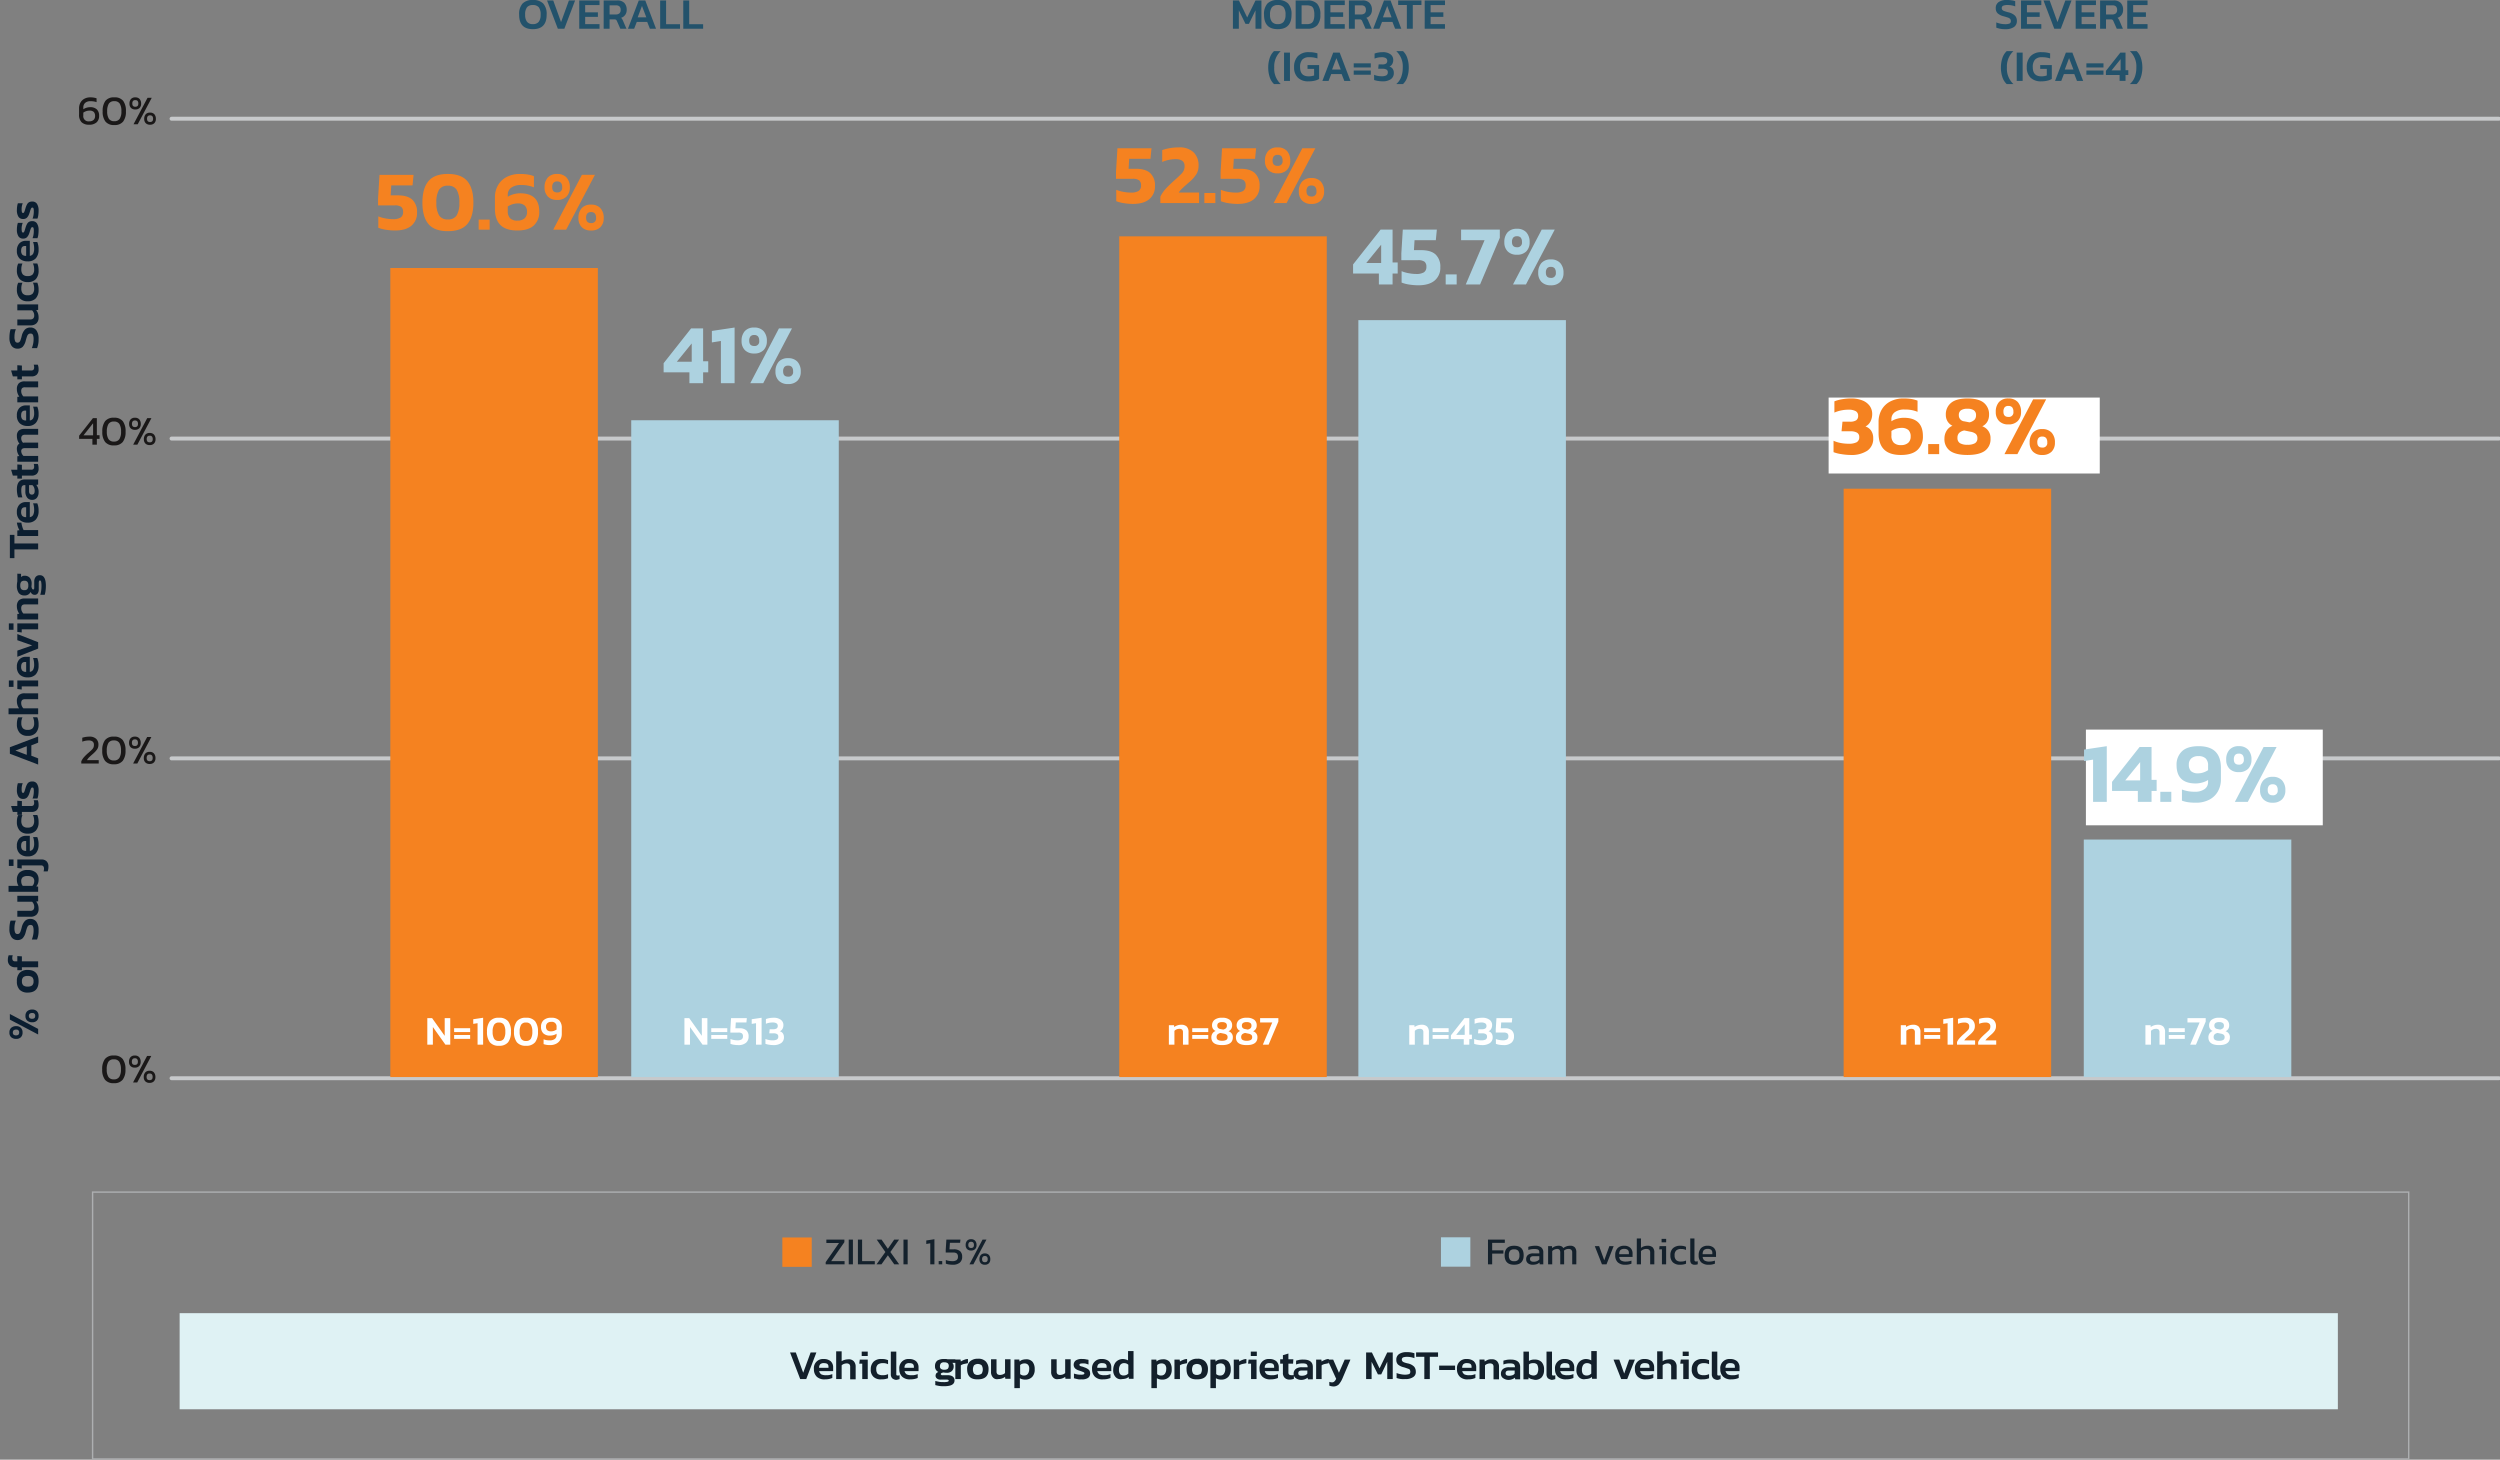
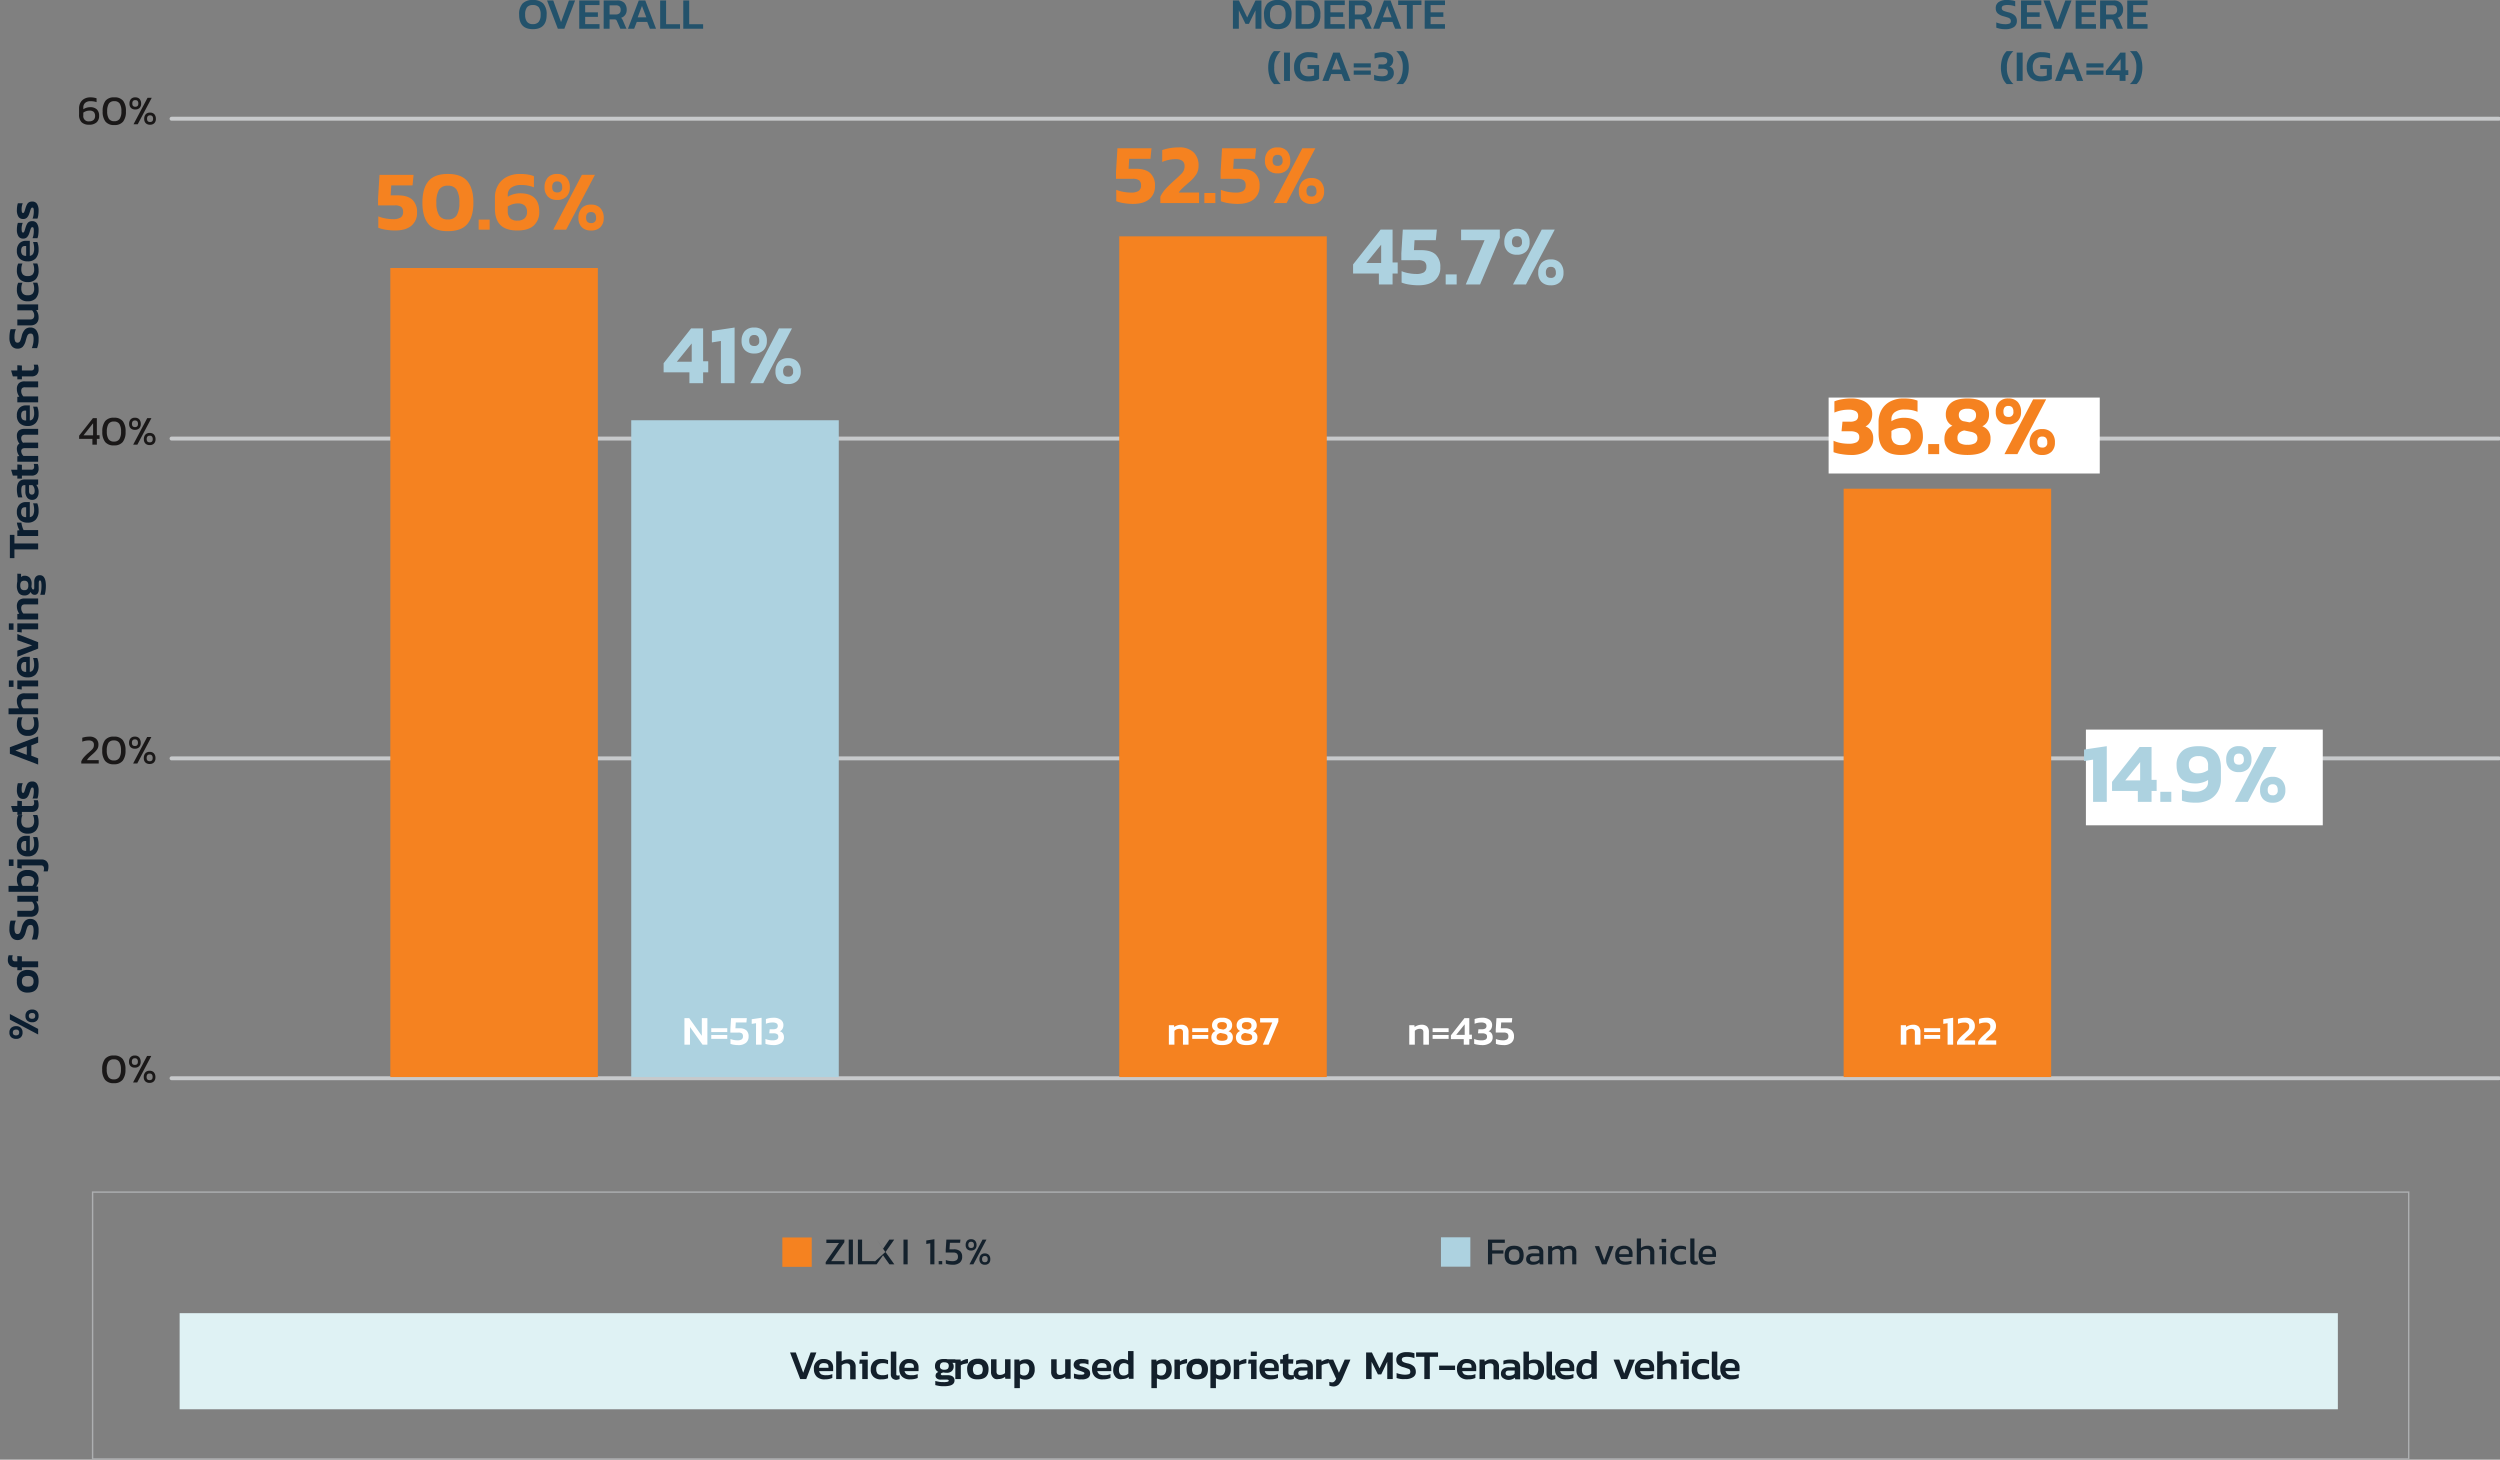
<svg xmlns="http://www.w3.org/2000/svg" width="910.472" height="531.598">
  <rect width="100%" height="100%" fill="#808080" stroke="none" />
  <defs>
    <clipPath id="a">
      <path data-name="Rectangle 60" fill="none" d="M0 0h910.472v364.803H0z" />
    </clipPath>
  </defs>
  <g data-name="Treatment Success chart">
    <path d="M65.422 478.241h786v35h-786z" fill="#dff2f4" />
    <path data-name="Path 168" d="M287.722 492.541h2.1l2.7 7.4 2.7-7.4h2.1l-3.7 9.7h-2.2zm9.8 8.9a3.609 3.609 0 01-1.1-2.8 3.31 3.31 0 013.6-3.7 3.742 3.742 0 012.5.8 3.013 3.013 0 01.9 2.3v1.3h-5.1a1.991 1.991 0 00.8 1.2 4.179 4.179 0 001.8.3 4.864 4.864 0 001.2-.1c.4-.1.7-.2 1-.3v1.4a6.326 6.326 0 01-2.6.5 4.009 4.009 0 01-3-.9zm4.2-3.3v-.4c0-.9-.5-1.3-1.6-1.3a1.81 1.81 0 00-1.4.4 1.7 1.7 0 00-.4 1.3zm2.8-6h2v3.6a3.7 3.7 0 011.1-.5 5.847 5.847 0 011.3-.2 2.444 2.444 0 012 .7 2.822 2.822 0 01.7 2v4.6h-2v-4.5a1.327 1.327 0 00-.3-1 1.609 1.609 0 00-1.1-.3 2.925 2.925 0 00-.9.2 2.179 2.179 0 00-.8.5v5h-2zm9.5 4.5h-1.1l.2-1.5h2.9v7.1h-2v-5.6zm-.2-4.4h2.2v1.6h-2.2zm4.3 9.2a3.428 3.428 0 01-1-2.8 3.763 3.763 0 011.1-2.8 3.9 3.9 0 012.9-.9 5.278 5.278 0 011.3.1c.4.1.7.2 1 .3v1.5a3.806 3.806 0 00-1.9-.4 2.969 2.969 0 00-1.8.5 2.059 2.059 0 00-.6 1.7 2.648 2.648 0 00.5 1.7 2.969 2.969 0 001.8.5 4.48 4.48 0 002-.4v1.5a6.05 6.05 0 01-2.4.4 3.763 3.763 0 01-2.9-.9zm6.8.5a2.07 2.07 0 01-.5-1.5v-8.2h2v8.1a.75.75 0 00.1.5c.1.1.2.1.4.1a1.482 1.482 0 00.7-.1v1.4c-.2.1-.4.1-.6.2-.2 0-.4.1-.7.1a2.6 2.6 0 01-1.4-.6zm3.7-.5a3.609 3.609 0 01-1.1-2.8 3.31 3.31 0 013.6-3.7 3.742 3.742 0 012.5.8 3.013 3.013 0 01.9 2.3v1.3h-5.1a1.991 1.991 0 00.8 1.2 4.179 4.179 0 001.8.3 4.864 4.864 0 001.2-.1c.4-.1.7-.2 1-.3v1.4a6.326 6.326 0 01-2.6.5 4.009 4.009 0 01-3-.9zm4.2-3.3v-.4c0-.9-.5-1.3-1.6-1.3a1.81 1.81 0 00-1.4.4 1.7 1.7 0 00-.4 1.3zm9.2 6.6c-.6-.1-1-.2-1.4-.3v-1.5c.4.1.9.2 1.4.3a7.561 7.561 0 001.5.1 5.752 5.752 0 001.5-.1c.3-.1.5-.2.5-.4s-.1-.3-.2-.3c-.1-.1-.4-.1-.8-.1h-1.9a1.956 1.956 0 01-1.4-.4 1.231 1.231 0 01-.5-1 1.883 1.883 0 01.2-.8 2.766 2.766 0 01.8-.6 2.149 2.149 0 01-1.2-2.1 2.481 2.481 0 01.8-2 4.4 4.4 0 012.5-.6h.7c.3 0 .5.1.7.1h2.7v1.3h-1.1a1.656 1.656 0 01.5 1.2 2.268 2.268 0 01-.7 1.8 2.542 2.542 0 01-2 .6 2.766 2.766 0 01-.9-.1 1.886 1.886 0 00-.8.2c-.2.1-.3.2-.3.4 0 .1.1.2.2.3a.749.749 0 00.5.1h2a2.86 2.86 0 011.7.5 1.678 1.678 0 01.6 1.4c0 1.4-1.2 2.1-3.7 2.1a10.879 10.879 0 01-1.9-.1zm3.1-6.2a1.528 1.528 0 00.4-1 1.246 1.246 0 00-.4-1.1 2.131 2.131 0 00-1.2-.3 1.738 1.738 0 00-1.2.3 1.6 1.6 0 00-.4 1.1 1.053 1.053 0 00.4 1 1.923 1.923 0 001.2.3 2.133 2.133 0 001.2-.3zm2.8-3.4h1.9l.1.7a6.674 6.674 0 011.2-.6 3.53 3.53 0 011.4-.3v1.5c-.4.1-.9.2-1.4.3a3.34 3.34 0 00-1.2.5v5h-2v-7.1zm4.3 3.5a3.705 3.705 0 011-2.8 4.045 4.045 0 012.9-1 3.656 3.656 0 012.9 1 3.957 3.957 0 011 2.8c0 2.5-1.3 3.7-3.9 3.7-2.6.1-3.9-1.2-3.9-3.7zm5.3 1.6a3.012 3.012 0 000-3 2.21 2.21 0 00-2.8 0 3.012 3.012 0 000 3 1.813 1.813 0 001.4.5 2.573 2.573 0 001.4-.5zm4.1 1.4a2.817 2.817 0 01-.7-2.1v-4.5h2v4.4a1.327 1.327 0 00.3 1 1.493 1.493 0 001 .3 3.558 3.558 0 001-.2 2.179 2.179 0 00.8-.5v-5h2v7.1h-1.9l-.1-.7a4.147 4.147 0 01-2.5.8 1.887 1.887 0 01-1.9-.6zm7.8-6.5h1.8l.1.7a2.665 2.665 0 011-.6 5.062 5.062 0 011.3-.2 2.953 2.953 0 012.4.9 4.138 4.138 0 01.8 2.7 3.767 3.767 0 01-.9 2.8 3.379 3.379 0 01-2.5 1 3.938 3.938 0 01-2-.5v3.6h-2v-10.4zm4.9 5.2a2.86 2.86 0 00.5-1.7 2.2 2.2 0 00-.4-1.6 1.727 1.727 0 00-1.3-.5 2.27 2.27 0 00-1.6.6v3.3a2.5 2.5 0 00.7.4 1.952 1.952 0 00.8.1 1.612 1.612 0 001.3-.6zm9.2 1.3a2.817 2.817 0 01-.7-2.1v-4.5h2v4.4a1.327 1.327 0 00.3 1 1.493 1.493 0 001 .3 3.558 3.558 0 001-.2 2.179 2.179 0 00.8-.5v-5h2v7.1h-1.9l-.1-.7a4.147 4.147 0 01-2.5.8 1.887 1.887 0 01-1.9-.6zm8.8.6a10.376 10.376 0 01-1.2-.3v-1.7a10.376 10.376 0 001.2.3 5.734 5.734 0 001.2.1 3.107 3.107 0 001.1-.1c.2-.1.3-.2.3-.4s-.1-.3-.3-.4-.5-.2-1-.4a3.948 3.948 0 01-.6-.2 3.473 3.473 0 01-1.5-.8 1.9 1.9 0 01-.5-1.3 1.944 1.944 0 01.8-1.6 3.906 3.906 0 012.4-.5 4.864 4.864 0 011.2.1c.4.1.7.1 1 .2v1.7l-.9-.3a3.748 3.748 0 00-1-.1 3.417 3.417 0 00-1.1.1c-.2.1-.3.2-.3.4a.519.519 0 00.2.4 4.052 4.052 0 001 .3l.5.2a5.34 5.34 0 011.3.6 2.335 2.335 0 01.7.7 2.96 2.96 0 01.2 1 1.944 1.944 0 01-.8 1.6 3.9 3.9 0 01-2.4.5 3.809 3.809 0 01-1.5-.1zm6.5-.8a3.609 3.609 0 01-1.1-2.8 3.31 3.31 0 013.6-3.7 3.742 3.742 0 012.5.8 3.013 3.013 0 01.9 2.3v1.3h-5.1a1.991 1.991 0 00.8 1.2 4.179 4.179 0 001.8.3 4.864 4.864 0 001.2-.1c.4-.1.7-.2 1-.3v1.4a6.326 6.326 0 01-2.6.5 3.872 3.872 0 01-3-.9zm4.2-3.3v-.4c0-.9-.5-1.3-1.6-1.3a1.81 1.81 0 00-1.4.4 1.7 1.7 0 00-.4 1.3zm3.3 3.4a3.515 3.515 0 01-.9-2.7 4.649 4.649 0 01.5-2.1 3.039 3.039 0 011.2-1.3 3.371 3.371 0 011.7-.5 4.227 4.227 0 012 .5v-3.4h2v10.1h-1.7l-.1-.7a2.075 2.075 0 01-1 .6 5.062 5.062 0 01-1.3.2 2.528 2.528 0 01-2.4-.7zm3.9-.8a3.043 3.043 0 00.7-.5v-3.2a2.036 2.036 0 00-1.5-.6 1.678 1.678 0 00-1.4.6 2.969 2.969 0 00-.5 1.8 2.538 2.538 0 00.4 1.6 1.727 1.727 0 001.3.5 2.962 2.962 0 001-.2zm9.1-5.6h1.8l.1.7a2.665 2.665 0 011-.6 5.062 5.062 0 011.3-.2 2.953 2.953 0 012.4.9 4.138 4.138 0 01.8 2.7 3.767 3.767 0 01-.9 2.8 3.379 3.379 0 01-2.5 1 3.938 3.938 0 01-2-.5v3.6h-2v-10.4zm4.9 5.2a2.86 2.86 0 00.5-1.7 2.2 2.2 0 00-.4-1.6 1.727 1.727 0 00-1.3-.5 2.27 2.27 0 00-1.6.6v3.3a2.5 2.5 0 00.7.4 1.952 1.952 0 00.8.1 1.612 1.612 0 001.3-.6zm3.5-5.2h1.9l.1.7a6.674 6.674 0 011.2-.6 3.53 3.53 0 011.4-.3v1.5c-.4.1-.9.2-1.4.3a3.34 3.34 0 00-1.2.5v5h-2v-7.1zm4.4 3.5a3.705 3.705 0 011-2.8 4.045 4.045 0 012.9-1 3.656 3.656 0 012.9 1 3.957 3.957 0 011 2.8c0 2.5-1.3 3.7-3.9 3.7-2.7.1-3.9-1.2-3.9-3.7zm5.2 1.6a3.012 3.012 0 000-3 2.21 2.21 0 00-2.8 0 3.012 3.012 0 000 3 1.813 1.813 0 001.4.5 2.29 2.29 0 001.4-.5zm3.5-5.1h1.8l.1.7a2.665 2.665 0 011-.6 5.062 5.062 0 011.3-.2 2.953 2.953 0 012.4.9 4.138 4.138 0 01.8 2.7 3.767 3.767 0 01-.9 2.8 3.379 3.379 0 01-2.5 1 3.938 3.938 0 01-2-.5v3.6h-2v-10.4zm4.9 5.2a2.86 2.86 0 00.5-1.7 2.2 2.2 0 00-.4-1.6 1.727 1.727 0 00-1.3-.5 2.27 2.27 0 00-1.6.6v3.3a2.5 2.5 0 00.7.4 1.952 1.952 0 00.8.1 1.485 1.485 0 001.3-.6zm3.6-5.2h1.9l.1.7a6.674 6.674 0 011.2-.6 3.53 3.53 0 011.4-.3v1.5c-.4.1-.9.2-1.4.3a3.34 3.34 0 00-1.2.5v5h-2v-7.1zm6.3 1.5h-1.1l.2-1.5h2.9v7.1h-2v-5.6zm-.1-4.4h2.2v1.6h-2.2zm4.3 9.2a3.609 3.609 0 01-1.1-2.8 3.31 3.31 0 013.6-3.7 3.742 3.742 0 012.5.8 3.013 3.013 0 01.9 2.3v1.3h-5.1a1.991 1.991 0 00.8 1.2 4.179 4.179 0 001.8.3 4.864 4.864 0 001.2-.1c.4-.1.7-.2 1-.3v1.4a6.326 6.326 0 01-2.6.5 4.009 4.009 0 01-3-.9zm4.2-3.3v-.4c0-.9-.5-1.3-1.6-1.3a1.81 1.81 0 00-1.4.4 1.7 1.7 0 00-.4 1.3zm3.8 3.6a2.444 2.444 0 01-.6-1.8v-3.3h-1v-1.6h1v-1.5l2-.6v2.1h1.8l-.1 1.6h-1.7v3.2a.984.984 0 00.3.8 1.883 1.883 0 00.8.2 2.766 2.766 0 00.9-.1v1.4a4.146 4.146 0 01-1.6.3 2.481 2.481 0 01-1.8-.7z" fill="#13202b" />
    <path data-name="Path 169" d="M471.822 501.841a1.865 1.865 0 01-.7-1.6 2.136 2.136 0 01.8-1.7 3.4 3.4 0 012.2-.6h2.1v-.2a1.444 1.444 0 00-.2-.7.918.918 0 00-.6-.4 3.417 3.417 0 00-1.1-.1 5.87 5.87 0 00-2.3.4v-1.4c.3-.1.8-.2 1.2-.3a7.561 7.561 0 011.5-.1c2.2 0 3.4.9 3.4 2.7v4.5h-1.8l-.1-.6a3.844 3.844 0 01-2.6.8 3.6 3.6 0 01-1.8-.7zm3.5-1a1.556 1.556 0 00.8-.6v-1.1h-2.1c-.8 0-1.2.3-1.2 1 0 .6.4.9 1.3.9a3.734 3.734 0 001.2-.2zm4-5.7h1.9l.1.7a6.674 6.674 0 011.2-.6 3.526 3.526 0 011.4-.3v1.5c-.4.1-.9.2-1.4.3a3.34 3.34 0 00-1.2.5v5h-2v-7.1z" fill="#13202b" />
    <path data-name="Path 170" d="M484.122 504.641v-1.4a2.917 2.917 0 00.9.2 1.223 1.223 0 00.9-.3 2.854 2.854 0 00.7-1l-3.2-7h2.1l2.1 4.8 2.1-4.8h2.1l-2.8 6.6a8.933 8.933 0 01-1.4 2.4 2.792 2.792 0 01-2 .8 5.671 5.671 0 01-1.5-.3zm13.5-12.1h2l2.8 5.8 2.8-5.8h2v9.7h-2v-6.3l-2.2 4.6h-1.2l-2.3-4.6v6.3h-2v-9.7zm11 9.3v-1.8a7.359 7.359 0 001.4.4 7.712 7.712 0 001.5.2 5.141 5.141 0 001.6-.2c.3-.1.5-.4.5-.9a1.444 1.444 0 00-.2-.7c-.1-.2-.4-.3-.7-.4s-.8-.3-1.5-.5a5.115 5.115 0 01-2.1-1 2.352 2.352 0 01-.6-1.7 2.393 2.393 0 011-2.1 4.654 4.654 0 012.8-.7 8.075 8.075 0 011.6.1 10.376 10.376 0 011.2.3v1.8a7.51 7.51 0 00-2.6-.5 4.877 4.877 0 00-1.5.2.891.891 0 00-.5.8 1.073 1.073 0 00.2.6 1.535 1.535 0 00.6.4 8.378 8.378 0 001.4.4 4.471 4.471 0 012.3 1.2 2.792 2.792 0 01.6 1.8 2.117 2.117 0 01-1 2 4.789 4.789 0 01-2.9.7 7.078 7.078 0 01-3.1-.4zm10.1-7.7h-3v-1.6h8v1.6h-3v8.1h-2zm5.4 3.2h5.8v1.6h-5.8zm7.6 4.1a3.609 3.609 0 01-1.1-2.8 3.31 3.31 0 013.6-3.7 3.742 3.742 0 012.5.8 3.013 3.013 0 01.9 2.3v1.3h-5.1a1.991 1.991 0 00.8 1.2 4.179 4.179 0 001.8.3 4.864 4.864 0 001.2-.1c.4-.1.7-.2 1-.3v1.4a6.326 6.326 0 01-2.6.5 3.872 3.872 0 01-3-.9zm4.2-3.3v-.4c0-.9-.5-1.3-1.6-1.3a1.81 1.81 0 00-1.4.4 1.7 1.7 0 00-.4 1.3zm2.8-3h1.9l.1.7a10.958 10.958 0 011.1-.6 3.179 3.179 0 011.4-.2 2.444 2.444 0 012 .7 2.822 2.822 0 01.7 2v4.6h-2v-4.5a1.327 1.327 0 00-.3-1 1.609 1.609 0 00-1.1-.3 2.925 2.925 0 00-.9.2 2.179 2.179 0 00-.8.5v5h-2v-7.1zm8.6 6.7a1.865 1.865 0 01-.7-1.6 2.136 2.136 0 01.8-1.7 3.4 3.4 0 012.2-.6h2.1v-.2a1.444 1.444 0 00-.2-.7.918.918 0 00-.6-.4 3.417 3.417 0 00-1.1-.1 5.87 5.87 0 00-2.3.4v-1.4c.3-.1.8-.2 1.2-.3a7.561 7.561 0 011.5-.1c2.2 0 3.4.9 3.4 2.7v4.5h-1.8l-.1-.6a3.844 3.844 0 01-2.6.8 3.6 3.6 0 01-1.8-.7zm3.5-1a1.556 1.556 0 00.8-.6v-1.1h-2.1c-.8 0-1.2.3-1.2 1 0 .6.4.9 1.3.9a3.734 3.734 0 001.2-.2zm6.9 1.4a2.075 2.075 0 01-1-.6l-.1.7h-1.8v-10.1h2v3.4a3.645 3.645 0 012.1-.5 3.328 3.328 0 012.5.9 3.767 3.767 0 01.9 2.8 3.927 3.927 0 01-.9 2.8 3.243 3.243 0 01-2.4.9c-.5-.1-.9-.2-1.3-.3zm2.1-1.9a3.812 3.812 0 000-3.4 1.813 1.813 0 00-1.4-.5 2.766 2.766 0 00-.9.1 1.613 1.613 0 00-.7.4v3.3a1.8 1.8 0 00.7.5 2.917 2.917 0 00.9.2 1.678 1.678 0 001.4-.6zm3.9 1.6a2.07 2.07 0 01-.5-1.5v-8.2h2v8.1a.75.75 0 00.1.5c.1.1.2.1.4.1a1.482 1.482 0 00.7-.1v1.4c-.2.1-.4.1-.6.2-.2 0-.4.1-.7.1a3.507 3.507 0 01-1.4-.6zm3.7-.5a3.609 3.609 0 01-1.1-2.8 3.31 3.31 0 013.6-3.7 3.742 3.742 0 012.5.8 3.013 3.013 0 01.9 2.3v1.3h-5.1a1.991 1.991 0 00.8 1.2 4.179 4.179 0 001.8.3 4.864 4.864 0 001.2-.1c.4-.1.7-.2 1-.3v1.4a6.326 6.326 0 01-2.6.5 4.153 4.153 0 01-3-.9zm4.2-3.3v-.4c0-.9-.5-1.3-1.6-1.3a1.81 1.81 0 00-1.4.4 1.7 1.7 0 00-.4 1.3zm3.4 3.4a3.515 3.515 0 01-.9-2.7 4.649 4.649 0 01.5-2.1 3.039 3.039 0 011.2-1.3 3.371 3.371 0 011.7-.5 4.227 4.227 0 012 .5v-3.4h2v10.1h-1.7l-.1-.7a2.075 2.075 0 01-1 .6 5.062 5.062 0 01-1.3.2 2.528 2.528 0 01-2.4-.7zm3.8-.8a3.043 3.043 0 00.7-.5v-3.2a2.036 2.036 0 00-1.5-.6 1.678 1.678 0 00-1.4.6 2.969 2.969 0 00-.5 1.8 2.538 2.538 0 00.4 1.6 1.727 1.727 0 001.3.5 2.153 2.153 0 001-.2zm8.8-5.6h2.1l1.8 5.1 1.8-5.1h2.1l-2.8 7.1h-2.2zm8.9 6.3a3.609 3.609 0 01-1.1-2.8 3.31 3.31 0 013.6-3.7 3.742 3.742 0 012.5.8 3.013 3.013 0 01.9 2.3v1.3h-5.1a1.991 1.991 0 00.8 1.2 4.179 4.179 0 001.8.3 4.864 4.864 0 001.2-.1c.4-.1.7-.2 1-.3v1.4a6.326 6.326 0 01-2.6.5 4.009 4.009 0 01-3-.9zm4.2-3.3v-.4c0-.9-.5-1.3-1.6-1.3a1.81 1.81 0 00-1.4.4 1.7 1.7 0 00-.4 1.3zm2.8-6h2v3.6a3.7 3.7 0 011.1-.5 5.847 5.847 0 011.3-.2 2.444 2.444 0 012 .7 2.822 2.822 0 01.7 2v4.6h-2v-4.5a1.327 1.327 0 00-.3-1 1.609 1.609 0 00-1.1-.3 2.925 2.925 0 00-.9.2 2.176 2.176 0 00-.8.5v5h-2zm9.5 4.5h-1.1l.2-1.5h2.9v7.1h-2v-5.6zm-.2-4.4h2.2v1.6h-2.2zm4.3 9.2a3.428 3.428 0 01-1-2.8 3.763 3.763 0 011.1-2.8 3.9 3.9 0 012.9-.9 5.278 5.278 0 011.3.1c.4.1.7.2 1 .3v1.5a3.806 3.806 0 00-1.9-.4 2.969 2.969 0 00-1.8.5 2.059 2.059 0 00-.6 1.7 2.648 2.648 0 00.5 1.7 2.969 2.969 0 001.8.5 4.48 4.48 0 002-.4v1.5a6.05 6.05 0 01-2.4.4 3.631 3.631 0 01-2.9-.9zm6.8.5a2.07 2.07 0 01-.5-1.5v-8.2h2v8.1a.75.75 0 00.1.5c.1.1.2.1.4.1a1.482 1.482 0 00.7-.1v1.4c-.2.1-.4.1-.6.2a1.484 1.484 0 01-.7.1 2.6 2.6 0 01-1.4-.6zm3.7-.5a3.609 3.609 0 01-1.1-2.8 3.31 3.31 0 013.6-3.7 3.742 3.742 0 012.5.8 3.013 3.013 0 01.9 2.3v1.3h-5.1a1.991 1.991 0 00.8 1.2 4.179 4.179 0 001.8.3 4.864 4.864 0 001.2-.1c.4-.1.7-.2 1-.3v1.4a6.326 6.326 0 01-2.6.5 4.009 4.009 0 01-3-.9zm4.2-3.3v-.4c0-.9-.5-1.3-1.6-1.3a1.81 1.81 0 00-1.4.4 1.7 1.7 0 00-.4 1.3z" fill="#13202b" />
    <path d="M284.919 450.673h10.7v10.7h-10.7z" fill="#f58220" />
    <path d="M524.78 450.608h10.7v10.7h-10.7z" fill="#add2e0" />
    <path d="M33.722 434.141h843.5v97.2h-843.5z" fill="none" stroke="#adafb1" stroke-miterlimit="10" stroke-width=".513" />
    <path data-name="Path 735" d="M541.907 451.448h6.132v1.19h-4.606v2.726h4.092v1.18h-4.092v3.92h-1.526zm9.518 9.156q-3.456 0-3.456-3.458t3.456-3.458q3.472 0 3.472 3.458t-3.472 3.458zm0-1.288a1.9 1.9 0 001.491-.5 2.517 2.517 0 00.441-1.666 2.491 2.491 0 00-.441-1.652 1.9 1.9 0 00-1.491-.5 1.876 1.876 0 00-1.477.5 2.491 2.491 0 00-.441 1.652 2.517 2.517 0 00.441 1.666 1.876 1.876 0 001.477.5zm6.736 1.288a2.646 2.646 0 01-1.68-.525 1.8 1.8 0 01-.672-1.505 1.926 1.926 0 01.665-1.547 3.011 3.011 0 011.995-.563h2.128v-.3a1.629 1.629 0 00-.147-.763.88.88 0 00-.539-.4 3.845 3.845 0 00-1.12-.126 6.74 6.74 0 00-2.2.35v-1.131a6.065 6.065 0 011.12-.294 7.92 7.92 0 011.358-.112 3.511 3.511 0 012.233.6 2.3 2.3 0 01.749 1.9v4.276h-1.3l-.1-.672a2.677 2.677 0 01-1.022.609 4.637 4.637 0 01-1.468.203zm.406-1.092a2.936 2.936 0 001.176-.224 2.244 2.244 0 00.854-.63v-1.162h-2.1a1.51 1.51 0 00-.973.252.984.984 0 00-.3.8.829.829 0 00.336.735 1.788 1.788 0 001.007.229zm5.236-5.684h1.4l.07.7a3.689 3.689 0 012.338-.84 2.327 2.327 0 011.092.217 1.492 1.492 0 01.63.651 4.055 4.055 0 011.113-.637 3.91 3.91 0 011.393-.231 2.208 2.208 0 011.694.588 2.58 2.58 0 01.546 1.806v4.382h-1.5v-4.228a1.462 1.462 0 00-.32-1.072 1.464 1.464 0 00-1.05-.315 2.5 2.5 0 00-.91.168 1.827 1.827 0 00-.728.5 2.768 2.768 0 01.07.686v4.261h-1.416v-4.214a1.74 1.74 0 00-.259-1.078 1.158 1.158 0 00-.941-.322 2.527 2.527 0 00-1.722.784v4.83h-1.5zm17 0h1.582l1.862 5.152 1.858-5.152h1.568l-2.604 6.636h-1.652zm11.084 6.776a3.838 3.838 0 01-2.7-.868 3.378 3.378 0 01-.938-2.6 3.629 3.629 0 01.826-2.541 3.156 3.156 0 012.45-.9 3.084 3.084 0 012.254.77 2.754 2.754 0 01.784 2.058v1.232h-4.86a1.708 1.708 0 00.686 1.323 3.411 3.411 0 001.806.371 5.6 5.6 0 001.029-.1 5.459 5.459 0 00.931-.252v1.12a5.622 5.622 0 01-2.268.387zm1.33-3.85v-.462a1.424 1.424 0 00-.392-1.085 1.791 1.791 0 00-1.26-.371 1.915 1.915 0 00-1.449.448 2.137 2.137 0 00-.413 1.47zm2.884-5.726h1.524v3.444a3.433 3.433 0 011.057-.574 4.078 4.078 0 011.343-.21 2.538 2.538 0 011.862.6 2.559 2.559 0 01.6 1.876v4.3h-1.514v-4.228a1.438 1.438 0 00-.329-1.078 1.662 1.662 0 00-1.141-.308 2.631 2.631 0 00-1.022.217 2.507 2.507 0 00-.854.567v4.83h-1.526zm9.03.154h1.666v1.26h-1.666zm.126 3.808h-1.008l.14-1.162h2.394v6.636h-1.526zm6.622 5.614a3.623 3.623 0 01-2.646-.882 3.458 3.458 0 01-.9-2.576 3.309 3.309 0 01.97-2.582 3.816 3.816 0 012.66-.875 5.675 5.675 0 011.141.1 4.16 4.16 0 01.921.305v1.134a3.911 3.911 0 00-1.768-.364 2.607 2.607 0 00-1.785.532 2.246 2.246 0 00-.6 1.75 2.378 2.378 0 00.553 1.75 2.492 2.492 0 001.8.546 4.228 4.228 0 001.81-.378v1.162a5.667 5.667 0 01-2.156.378zm5.346 0a1.7 1.7 0 01-1.246-.406 1.806 1.806 0 01-.406-1.316v-7.854h1.526v7.714a.79.79 0 00.133.525.55.55 0 00.427.147 2.437 2.437 0 00.644-.084v1.106a3.151 3.151 0 01-1.078.168zm5.054 0a3.838 3.838 0 01-2.7-.868 3.378 3.378 0 01-.938-2.6 3.629 3.629 0 01.826-2.541 3.156 3.156 0 012.45-.9 3.084 3.084 0 012.254.77 2.754 2.754 0 01.784 2.058v1.232h-4.858a1.708 1.708 0 00.686 1.323 3.411 3.411 0 001.806.371 5.6 5.6 0 001.029-.1 5.459 5.459 0 00.931-.252v1.12a5.622 5.622 0 01-2.268.387zm1.33-3.85v-.462a1.424 1.424 0 00-.392-1.085 1.791 1.791 0 00-1.26-.371 1.915 1.915 0 00-1.449.448 2.137 2.137 0 00-.413 1.47z" fill="#14212c" />
-     <path data-name="Path 734" d="M300.71 459.652l4.846-6.958h-4.606v-1.246h6.566v.938l-4.8 6.9h4.87v1.178h-6.876zm8.386-8.2h1.526v9.012h-1.524zm3.346 0h1.528v7.84h4.62v1.172h-6.146zm10 4.522l-3.152-4.526h1.764l2.3 3.346 2.3-3.346h1.778l-3.172 4.522 3.22 4.494h-1.792l-2.338-3.3-2.34 3.3h-1.79zm6.594-4.522h1.524v9.012h-1.526zm9.758 1.344l-1.456.252v-1.278l2.968-.462v9.156h-1.514zm3.064 6.478h1.288v1.19h-1.288zm5.11 1.33a9.153 9.153 0 01-1.358-.105 4.614 4.614 0 01-1.148-.3v-1.335a4.849 4.849 0 001.1.322 6.84 6.84 0 001.211.112 2.679 2.679 0 001.6-.378 1.423 1.423 0 00.5-1.218 1.557 1.557 0 00-.385-1.176 2.064 2.064 0 00-1.408-.362h-2.66v-.924l.238-3.794h5.124l-.126 1.178h-3.71l-.154 2.366h1.526a3.416 3.416 0 012.345.679 2.651 2.651 0 01.747 2.065 2.634 2.634 0 01-.88 2.114 3.833 3.833 0 01-2.562.756zm6.706-5.18a1.953 1.953 0 01-1.477-.532 1.975 1.975 0 01-.511-1.428 2.311 2.311 0 01.5-1.589 1.882 1.882 0 011.484-.567 1.864 1.864 0 011.47.567 2.311 2.311 0 01.508 1.589 1.975 1.975 0 01-.511 1.428 1.934 1.934 0 01-1.463.532zm4.158-3.976h1.428l-4.774 9.016h-1.428zm-4.158 3.052q1.022 0 1.022-1.064a1.374 1.374 0 00-.245-.9.968.968 0 00-.777-.287.968.968 0 00-.777.287 1.374 1.374 0 00-.245.9q0 1.064 1.022 1.064zm5.012 6.104a1.953 1.953 0 01-1.476-.532 1.975 1.975 0 01-.511-1.428 2.311 2.311 0 01.5-1.589 1.882 1.882 0 011.484-.567 1.864 1.864 0 011.47.567 2.311 2.311 0 01.5 1.589 1.975 1.975 0 01-.511 1.428 1.934 1.934 0 01-1.456.532zm0-.924q1.022 0 1.022-1.064a1.374 1.374 0 00-.245-.9.968.968 0 00-.777-.287.968.968 0 00-.777.287 1.374 1.374 0 00-.245.9q0 1.064 1.022 1.064z" fill="#14212c" />
+     <path data-name="Path 734" d="M300.71 459.652l4.846-6.958h-4.606v-1.246h6.566v.938l-4.8 6.9h4.87v1.178h-6.876zm8.386-8.2h1.526v9.012h-1.524zm3.346 0h1.528v7.84h4.62v1.172h-6.146zm10 4.522l-3.152-4.526l2.3 3.346 2.3-3.346h1.778l-3.172 4.522 3.22 4.494h-1.792l-2.338-3.3-2.34 3.3h-1.79zm6.594-4.522h1.524v9.012h-1.526zm9.758 1.344l-1.456.252v-1.278l2.968-.462v9.156h-1.514zm3.064 6.478h1.288v1.19h-1.288zm5.11 1.33a9.153 9.153 0 01-1.358-.105 4.614 4.614 0 01-1.148-.3v-1.335a4.849 4.849 0 001.1.322 6.84 6.84 0 001.211.112 2.679 2.679 0 001.6-.378 1.423 1.423 0 00.5-1.218 1.557 1.557 0 00-.385-1.176 2.064 2.064 0 00-1.408-.362h-2.66v-.924l.238-3.794h5.124l-.126 1.178h-3.71l-.154 2.366h1.526a3.416 3.416 0 012.345.679 2.651 2.651 0 01.747 2.065 2.634 2.634 0 01-.88 2.114 3.833 3.833 0 01-2.562.756zm6.706-5.18a1.953 1.953 0 01-1.477-.532 1.975 1.975 0 01-.511-1.428 2.311 2.311 0 01.5-1.589 1.882 1.882 0 011.484-.567 1.864 1.864 0 011.47.567 2.311 2.311 0 01.508 1.589 1.975 1.975 0 01-.511 1.428 1.934 1.934 0 01-1.463.532zm4.158-3.976h1.428l-4.774 9.016h-1.428zm-4.158 3.052q1.022 0 1.022-1.064a1.374 1.374 0 00-.245-.9.968.968 0 00-.777-.287.968.968 0 00-.777.287 1.374 1.374 0 00-.245.9q0 1.064 1.022 1.064zm5.012 6.104a1.953 1.953 0 01-1.476-.532 1.975 1.975 0 01-.511-1.428 2.311 2.311 0 01.5-1.589 1.882 1.882 0 011.484-.567 1.864 1.864 0 011.47.567 2.311 2.311 0 01.5 1.589 1.975 1.975 0 01-.511 1.428 1.934 1.934 0 01-1.456.532zm0-.924q1.022 0 1.022-1.064a1.374 1.374 0 00-.245-.9.968.968 0 00-.777-.287.968.968 0 00-.777.287 1.374 1.374 0 00-.245.9q0 1.064 1.022 1.064z" fill="#14212c" />
    <g data-name="Group 77" transform="translate(0 35.178)" clip-path="url(#a)">
      <path data-name="Line 26" fill="none" stroke="#c7c9cb" stroke-linecap="round" stroke-linejoin="round" stroke-width="1.43" d="M910.087 8.063H62.472" />
      <path data-name="Line 27" fill="none" stroke="#c7c9cb" stroke-linecap="round" stroke-linejoin="round" stroke-width="1.43" d="M910.087 124.541H62.472" />
      <path data-name="Line 28" fill="none" stroke="#c7c9cb" stroke-linecap="round" stroke-linejoin="round" stroke-width="1.43" d="M910.087 241.019H62.472" />
      <path data-name="Line 29" fill="none" stroke="#c7c9cb" stroke-linecap="round" stroke-linejoin="round" stroke-width="1.43" d="M910.087 357.497H62.472" />
      <path data-name="Path 733" d="M41.462 359.308a3.88 3.88 0 01-3.232-1.27 5.851 5.851 0 01-1.013-3.71 6.188 6.188 0 01.99-3.81 3.848 3.848 0 013.255-1.29 3.829 3.829 0 013.24 1.29 6.188 6.188 0 01.99 3.81 5.851 5.851 0 01-1.012 3.71 3.861 3.861 0 01-3.218 1.27zm0-1.395a2.189 2.189 0 001.98-.915 4.888 4.888 0 00.6-2.67 5.271 5.271 0 00-.585-2.79 2.183 2.183 0 00-2-.915 2.2 2.2 0 00-2.01.915 5.271 5.271 0 00-.575 2.79 4.882 4.882 0 00.6 2.677 2.212 2.212 0 001.99.908zm7.65-4.275a2.093 2.093 0 01-1.583-.57 2.116 2.116 0 01-.547-1.53 2.476 2.476 0 01.54-1.7 2.016 2.016 0 011.59-.607 2 2 0 011.575.607 2.476 2.476 0 01.54 1.7 2.116 2.116 0 01-.547 1.53 2.072 2.072 0 01-1.568.57zm4.455-4.26h1.53l-5.115 9.66h-1.53zm-4.455 3.27q1.1 0 1.1-1.14a1.472 1.472 0 00-.263-.968 1.037 1.037 0 00-.833-.307 1.037 1.037 0 00-.833.307 1.472 1.472 0 00-.262.968q-.004 1.14 1.091 1.14zm5.37 6.54a2.093 2.093 0 01-1.582-.57 2.116 2.116 0 01-.548-1.53 2.476 2.476 0 01.54-1.7 2.016 2.016 0 011.59-.608 2 2 0 011.575.608 2.476 2.476 0 01.54 1.7 2.116 2.116 0 01-.548 1.53 2.072 2.072 0 01-1.567.57zm0-.99q1.1 0 1.1-1.14a1.472 1.472 0 00-.263-.967 1.037 1.037 0 00-.833-.307 1.037 1.037 0 00-.832.307 1.472 1.472 0 00-.262.967q-.005 1.14 1.09 1.14z" fill="#1a1818" />
    </g>
    <path data-name="Path 732" d="M29.605 277.269a5.842 5.842 0 01.99-1.537 16.4 16.4 0 011.59-1.538q.915-.795 1.3-1.192a2.594 2.594 0 00.555-.788 2.467 2.467 0 00.165-.96 1.482 1.482 0 00-.465-1.192 2.264 2.264 0 00-1.485-.4 6.532 6.532 0 00-2.295.452v-1.435a7.866 7.866 0 011.257-.3 8.714 8.714 0 011.358-.11 3.424 3.424 0 012.43.787 2.846 2.846 0 01.84 2.182 2.89 2.89 0 01-.458 1.641 8.777 8.777 0 01-1.417 1.555l-.255.225q-.84.735-1.283 1.178a4.418 4.418 0 00-.743.983h4.261v1.259h-6.345zm11.88 1.08a3.88 3.88 0 01-3.232-1.27 5.851 5.851 0 01-1.013-3.71 6.188 6.188 0 01.99-3.81 3.848 3.848 0 013.255-1.29 3.829 3.829 0 013.24 1.29 6.188 6.188 0 01.99 3.81 5.851 5.851 0 01-1.012 3.71 3.861 3.861 0 01-3.218 1.27zm0-1.395a2.189 2.189 0 001.98-.915 4.888 4.888 0 00.6-2.67 5.271 5.271 0 00-.585-2.79 2.183 2.183 0 00-2-.915 2.2 2.2 0 00-2.01.915 5.271 5.271 0 00-.58 2.79 4.882 4.882 0 00.6 2.678 2.212 2.212 0 001.995.907zm7.65-4.275a2.093 2.093 0 01-1.583-.57 2.116 2.116 0 01-.547-1.53 2.476 2.476 0 01.54-1.7 2.016 2.016 0 011.59-.607 2 2 0 011.575.607 2.476 2.476 0 01.54 1.7 2.116 2.116 0 01-.547 1.53 2.072 2.072 0 01-1.568.57zm4.455-4.26h1.53l-5.115 9.66h-1.53zm-4.455 3.27q1.1 0 1.1-1.14a1.472 1.472 0 00-.263-.968 1.037 1.037 0 00-.833-.307 1.037 1.037 0 00-.833.307 1.472 1.472 0 00-.262.968q-.004 1.14 1.091 1.14zm5.37 6.54a2.093 2.093 0 01-1.582-.57 2.116 2.116 0 01-.548-1.53 2.476 2.476 0 01.54-1.7 2.016 2.016 0 011.59-.608 2 2 0 011.575.608 2.476 2.476 0 01.54 1.7 2.116 2.116 0 01-.548 1.53 2.072 2.072 0 01-1.567.57zm0-.99q1.1 0 1.1-1.14a1.472 1.472 0 00-.263-.967 1.037 1.037 0 00-.833-.307 1.037 1.037 0 00-.832.307 1.472 1.472 0 00-.262.967q-.005 1.14 1.09 1.14z" fill="#1a1818" />
    <path data-name="Path 731" d="M33.647 159.825h-4.83v-1.155l5.025-6.39h1.43v6.225h.99v1.32h-.99v2.115h-1.625zm.255-1.275v-4.41l-3.495 4.41zm7.605 3.66a3.88 3.88 0 01-3.235-1.27 5.851 5.851 0 01-1.01-3.71 6.188 6.188 0 01.99-3.81 3.848 3.848 0 013.255-1.29 3.829 3.829 0 013.24 1.29 6.188 6.188 0 01.99 3.81 5.851 5.851 0 01-1.012 3.71 3.861 3.861 0 01-3.218 1.27zm0-1.395a2.189 2.189 0 001.98-.915 4.888 4.888 0 00.6-2.67 5.271 5.271 0 00-.585-2.79 2.183 2.183 0 00-2-.915 2.2 2.2 0 00-2.01.915 5.271 5.271 0 00-.585 2.79 4.882 4.882 0 00.6 2.678 2.212 2.212 0 002 .907zm7.65-4.275a2.093 2.093 0 01-1.585-.57 2.116 2.116 0 01-.547-1.53 2.476 2.476 0 01.54-1.7 2.016 2.016 0 011.59-.607 2 2 0 011.577.607 2.476 2.476 0 01.54 1.7 2.116 2.116 0 01-.548 1.53 2.072 2.072 0 01-1.567.57zm4.455-4.26h1.53l-5.115 9.66h-1.53zm-4.455 3.27q1.095 0 1.095-1.14a1.472 1.472 0 00-.262-.968 1.037 1.037 0 00-.833-.307 1.037 1.037 0 00-.833.307 1.472 1.472 0 00-.262.968q0 1.14 1.095 1.14zm5.37 6.54a2.093 2.093 0 01-1.583-.57 2.116 2.116 0 01-.548-1.53 2.476 2.476 0 01.54-1.7 2.016 2.016 0 011.59-.608 2 2 0 011.575.608 2.476 2.476 0 01.54 1.7 2.116 2.116 0 01-.548 1.53 2.072 2.072 0 01-1.566.57zm0-.99q1.095 0 1.095-1.14a1.472 1.472 0 00-.262-.967 1.037 1.037 0 00-.833-.307 1.037 1.037 0 00-.833.307 1.472 1.472 0 00-.263.967q.001 1.14 1.096 1.14z" fill="#1a1818" />
    <path data-name="Path 730" d="M32.447 45.418a3.747 3.747 0 01-2.74-.908 3.838 3.838 0 01-.915-2.827v-2.175a4.323 4.323 0 01.5-2.115 3.554 3.554 0 011.427-1.425 4.378 4.378 0 012.152-.51 6.8 6.8 0 012.3.345v1.4a6.372 6.372 0 00-2.19-.345 2.791 2.791 0 00-1.98.622 2.247 2.247 0 00-.66 1.718v.6a4.077 4.077 0 011.178-.562 4.369 4.369 0 011.267-.2 3.423 3.423 0 012.49.81 3.155 3.155 0 01.821 2.347 3.09 3.09 0 01-.915 2.363 3.846 3.846 0 01-2.735.862zm.02-1.23a2.286 2.286 0 001.613-.51 1.852 1.852 0 00.547-1.425 2.07 2.07 0 00-.465-1.477 2.186 2.186 0 00-1.62-.488 3.613 3.613 0 00-1.162.2 3.749 3.749 0 00-1.043.54v1.03a1.883 1.883 0 002.13 2.13zm9.165 1.35a3.88 3.88 0 01-3.232-1.27 5.851 5.851 0 01-1.013-3.71 6.188 6.188 0 01.99-3.81 3.848 3.848 0 013.255-1.29 3.829 3.829 0 013.24 1.29 6.188 6.188 0 01.99 3.81 5.851 5.851 0 01-1.015 3.71 3.861 3.861 0 01-3.215 1.27zm0-1.395a2.189 2.189 0 001.98-.915 4.888 4.888 0 00.6-2.67 5.271 5.271 0 00-.585-2.79 2.183 2.183 0 00-1.995-.915 2.2 2.2 0 00-2.01.915 5.271 5.271 0 00-.585 2.79 4.882 4.882 0 00.6 2.678 2.212 2.212 0 001.995.907zm7.65-4.275a2.093 2.093 0 01-1.583-.57 2.116 2.116 0 01-.547-1.53 2.476 2.476 0 01.54-1.7 2.016 2.016 0 011.59-.607 2 2 0 011.575.607 2.476 2.476 0 01.54 1.7 2.116 2.116 0 01-.55 1.53 2.072 2.072 0 01-1.565.57zm4.455-4.26h1.53l-5.115 9.66h-1.53zm-4.455 3.27q1.095 0 1.095-1.14a1.472 1.472 0 00-.262-.968 1.037 1.037 0 00-.833-.307 1.037 1.037 0 00-.835.305 1.472 1.472 0 00-.262.968q.002 1.142 1.097 1.142zm5.37 6.54a2.093 2.093 0 01-1.583-.57 2.116 2.116 0 01-.548-1.53 2.476 2.476 0 01.54-1.7 2.016 2.016 0 011.59-.608 2 2 0 011.575.608 2.476 2.476 0 01.54 1.7 2.116 2.116 0 01-.548 1.53 2.072 2.072 0 01-1.566.57zm0-.99q1.095 0 1.095-1.14a1.472 1.472 0 00-.262-.967 1.037 1.037 0 00-.833-.307 1.037 1.037 0 00-.833.307 1.472 1.472 0 00-.263.967q.001 1.14 1.096 1.14z" fill="#1a1818" />
    <path data-name="Rectangle 61" fill="none" d="M0 35.178h910.472v364.803H0z" />
    <path data-name="Path 729" d="M251.078 135.59h-9.393v-3.317l10.013-12.679h4.371v11.964h1.86v4.03h-1.86v3.97h-4.991zm.837-3.844v-6.665l-5.425 6.665zm10.629-7.564l-3.286.527v-4.185l8.277-1.24v20.274h-4.991zm12.121 4.557a4.492 4.492 0 01-3.395-1.24 4.539 4.539 0 01-1.194-3.286 5.212 5.212 0 011.178-3.627 4.363 4.363 0 013.41-1.3 4.413 4.413 0 013.425 1.3 5.169 5.169 0 011.194 3.627 4.539 4.539 0 01-1.194 3.286 4.534 4.534 0 01-3.42 1.24zm9.021-9.145h4.743l-10.474 19.964h-4.711zm-9.021 6.417a1.645 1.645 0 001.829-1.891 2.435 2.435 0 00-.434-1.6 1.734 1.734 0 00-1.4-.511 1.692 1.692 0 00-1.364.511 2.435 2.435 0 00-.434 1.6q.009 1.891 1.807 1.891zm12.342 13.857a4.524 4.524 0 01-3.394-1.224 4.485 4.485 0 01-1.194-3.27 5.212 5.212 0 011.178-3.627 4.363 4.363 0 013.41-1.3 4.413 4.413 0 013.425 1.3 5.169 5.169 0 011.193 3.627 4.485 4.485 0 01-1.193 3.27 4.567 4.567 0 01-3.425 1.224zm0-2.7a1.645 1.645 0 001.829-1.891 2.435 2.435 0 00-.434-1.6 1.734 1.734 0 00-1.395-.511 1.692 1.692 0 00-1.364.511 2.435 2.435 0 00-.434 1.6q0 1.894 1.798 1.894z" fill="#add2e0" />
    <path data-name="Path 728" d="M143.825 83.943a21.271 21.271 0 01-3.21-.263 12.35 12.35 0 01-2.836-.729v-4.154a11.627 11.627 0 002.573.744 15.123 15.123 0 002.7.279 5.227 5.227 0 002.852-.6 2.232 2.232 0 00.9-2 2.3 2.3 0 00-.667-1.86 3.844 3.844 0 00-2.4-.558h-6.051v-2.511l.527-8.618h12.4l-.372 3.844h-7.75l-.217 3.627h2.6q3.565 0 5.285 1.581a6.045 6.045 0 011.72 4.681 5.974 5.974 0 01-2.046 4.789q-2.041 1.748-6.008 1.748zm19.281.248q-4.9 0-7.084-2.62t-2.185-7.8q0-5.146 2.185-7.781t7.084-2.635q4.9 0 7.1 2.635t2.2 7.781q0 5.177-2.2 7.8t-7.1 2.62zm0-4.278a3.53 3.53 0 003.224-1.5 8.783 8.783 0 00.961-4.634 8.783 8.783 0 00-.961-4.635 3.53 3.53 0 00-3.224-1.511 3.53 3.53 0 00-3.224 1.5 8.783 8.783 0 00-.957 4.642 8.783 8.783 0 00.961 4.634 3.53 3.53 0 003.22 1.504zm11.219.062h4v3.658h-4zm14.046 3.968q-4.092 0-6.107-1.984t-2.015-5.983v-4.061a8.786 8.786 0 011.1-4.418 7.731 7.731 0 013.162-3.038 10.157 10.157 0 014.852-1.1 18.224 18.224 0 012.774.186 11.045 11.045 0 012.31.62v4.061a11.845 11.845 0 00-4.681-.837 5.791 5.791 0 00-3.581.961 3.045 3.045 0 00-1.26 2.542v.775a7.05 7.05 0 012.124-.93 9.061 9.061 0 012.372-.341q6.975 0 6.975 6.665a6.569 6.569 0 01-1.968 5.038q-1.965 1.844-6.057 1.844zm.031-3.6a3.78 3.78 0 002.635-.821 2.931 2.931 0 00.9-2.279 3.183 3.183 0 00-.812-2.367 3.72 3.72 0 00-2.666-.791 6.681 6.681 0 00-3.534 1.116v1.674a3.528 3.528 0 00.868 2.62 3.576 3.576 0 002.609.852zm14.508-7.533a4.492 4.492 0 01-3.395-1.24 4.539 4.539 0 01-1.19-3.282 5.212 5.212 0 011.178-3.627 4.363 4.363 0 013.41-1.3 4.413 4.413 0 013.425 1.3 5.169 5.169 0 011.187 3.627 4.539 4.539 0 01-1.193 3.286 4.534 4.534 0 01-3.422 1.24zm9.021-9.145h4.743l-10.478 19.968h-4.712zm-9.021 6.417a1.645 1.645 0 001.829-1.891 2.435 2.435 0 00-.434-1.6 1.734 1.734 0 00-1.395-.511 1.692 1.692 0 00-1.364.511 2.435 2.435 0 00-.434 1.6q0 1.895 1.798 1.895zm12.338 13.861a4.524 4.524 0 01-3.394-1.224 4.485 4.485 0 01-1.194-3.27 5.212 5.212 0 011.178-3.627 4.363 4.363 0 013.41-1.3 4.413 4.413 0 013.425 1.3 5.169 5.169 0 011.193 3.627 4.485 4.485 0 01-1.193 3.27 4.567 4.567 0 01-3.425 1.224zm0-2.7a1.645 1.645 0 001.829-1.891 2.435 2.435 0 00-.434-1.6 1.734 1.734 0 00-1.395-.511 1.692 1.692 0 00-1.364.511 2.435 2.435 0 00-.434 1.6q0 1.894 1.798 1.894z" fill="#f58220" />
    <path data-name="Rectangle 62" fill="#f58220" d="M142.149 97.607h75.583v294.646h-75.583z" />
    <path data-name="Rectangle 63" fill="#add2e0" d="M229.889 153.049h75.583v239.204h-75.583z" />
-     <path data-name="Path 727" d="M155.623 370.804h1.755l4.575 6.435v-6.435h2.025v9.66h-1.755l-4.575-6.435v6.435h-2.025zm9.765 3.66h5.835v1.41h-5.835zm0 2.46h5.835v1.425h-5.835zm8.535-4.29l-1.575.255v-1.695l3.6-.54v9.81h-2.025zm7.8 8.22a4.016 4.016 0 01-3.338-1.29 6.021 6.021 0 01-1.025-3.81 6.021 6.021 0 011.025-3.81 4.016 4.016 0 013.338-1.29 4.016 4.016 0 013.337 1.29 6.021 6.021 0 011.028 3.81 6.021 6.021 0 01-1.028 3.81 4.016 4.016 0 01-3.337 1.29zm0-1.74a1.944 1.944 0 001.785-.833 4.824 4.824 0 00.525-2.527 4.824 4.824 0 00-.525-2.527 1.944 1.944 0 00-1.785-.833 1.944 1.944 0 00-1.785.832 4.824 4.824 0 00-.525 2.528 4.824 4.824 0 00.525 2.527 1.944 1.944 0 001.785.833zm9.837 1.74a4.016 4.016 0 01-3.335-1.29 6.021 6.021 0 01-1.027-3.81 6.021 6.021 0 011.027-3.81 4.016 4.016 0 013.335-1.29 4.016 4.016 0 013.34 1.29 6.021 6.021 0 011.028 3.81 6.021 6.021 0 01-1.028 3.81 4.016 4.016 0 01-3.34 1.29zm0-1.74a1.944 1.944 0 001.785-.833 4.824 4.824 0 00.525-2.527 4.824 4.824 0 00-.525-2.527 1.944 1.944 0 00-1.785-.833 1.944 1.944 0 00-1.785.832 4.824 4.824 0 00-.522 2.528 4.824 4.824 0 00.525 2.527 1.944 1.944 0 001.782.833zm8.778 1.5a8.148 8.148 0 01-1.29-.09 6.563 6.563 0 01-1.08-.27v-1.74a6.046 6.046 0 002.235.375 2.85 2.85 0 001.857-.525 1.765 1.765 0 00.638-1.44v-.46a3.558 3.558 0 01-1.1.51 4.448 4.448 0 01-1.208.18 3.429 3.429 0 01-2.53-.83 3.229 3.229 0 01-.825-2.385 3.142 3.142 0 01.938-2.4 3.986 3.986 0 012.827-.885 3.892 3.892 0 012.85.938 3.868 3.868 0 01.945 2.857v2.07a4.306 4.306 0 01-.517 2.13 3.6 3.6 0 01-1.483 1.448 4.716 4.716 0 01-2.257.517zm.42-5.01a2.967 2.967 0 00.99-.18 4.372 4.372 0 00.945-.465v-.915a1.677 1.677 0 00-1.905-1.89 2.049 2.049 0 00-1.44.457 1.621 1.621 0 00-.495 1.253 1.772 1.772 0 00.435 1.305 2.034 2.034 0 001.472.435z" fill="#fff" />
    <path data-name="Path 726" d="M249.262 370.804h1.755l4.575 6.435v-6.435h2.025v9.66h-1.755l-4.575-6.435v6.435h-2.025zm9.765 3.66h5.835v1.41h-5.835zm0 2.46h5.835v1.425h-5.835zm9.813 3.69a10.072 10.072 0 01-1.5-.12 5.2 5.2 0 01-1.308-.345v-1.755a5.405 5.405 0 001.215.352 7.367 7.367 0 001.305.127 2.747 2.747 0 001.538-.337 1.262 1.262 0 00.488-1.117 1.333 1.333 0 00-.36-1.05 2.053 2.053 0 00-1.32-.315h-2.91v-1.14l.252-4.11h5.747l-.147 1.56h-3.873l-.135 2.13h1.455a3.64 3.64 0 012.535.75 2.92 2.92 0 01.81 2.25 2.859 2.859 0 01-.967 2.287 4.223 4.223 0 01-2.825.833zm6.5-7.98l-1.575.255v-1.695l3.6-.54v9.81h-2.033zm6.307 7.98a9.917 9.917 0 01-1.53-.135 6.638 6.638 0 01-1.35-.33v-1.77a6.486 6.486 0 002.58.5 3.168 3.168 0 001.593-.315 1.139 1.139 0 00.5-1.058.989.989 0 00-.443-.908 2.537 2.537 0 00-1.327-.277h-1.508l.15-1.485h1.26a2.2 2.2 0 001.275-.293 1.061 1.061 0 00.405-.923 1.047 1.047 0 00-.465-.937 2.693 2.693 0 00-1.455-.308 6.45 6.45 0 00-1.267.128 5.2 5.2 0 00-1.132.352v-1.721a5.912 5.912 0 011.252-.345 8.495 8.495 0 011.493-.135 4.284 4.284 0 012.692.735 2.355 2.355 0 01.938 1.95 2.747 2.747 0 01-.337 1.358 1.958 1.958 0 01-.983.878 1.981 1.981 0 011.14.787 2.391 2.391 0 01.375 1.358 2.476 2.476 0 01-1.035 2.167 4.827 4.827 0 01-2.821.727z" fill="#fff" />
    <path data-name="Rectangle 64" fill="#f58220" d="M671.429 177.98h75.583v214.274h-75.583z" />
-     <path data-name="Rectangle 65" fill="#add2e0" d="M758.889 305.755h75.583v86.498h-75.583z" />
    <path data-name="Path 725" d="M692.248 373.354h1.875l.075.675a4.226 4.226 0 011.14-.592 4.079 4.079 0 011.365-.233 2.8 2.8 0 012.048.652 2.8 2.8 0 01.652 2.048v4.56h-2.027v-4.455a1.409 1.409 0 00-.3-1.028 1.543 1.543 0 00-1.08-.292 2.313 2.313 0 00-.93.2 2.55 2.55 0 00-.8.532v5.043h-2.025zm8.506 1.11h5.835v1.41h-5.835zm0 2.46h5.835v1.425h-5.835zm8.535-4.29l-1.575.255v-1.695l3.6-.54v9.81h-2.025zm3.434 6.855a5.739 5.739 0 01.945-1.433 20.167 20.167 0 011.56-1.522l.39-.345q.705-.645 1-.952a1.982 1.982 0 00.42-.63 2.244 2.244 0 00.128-.817 1.244 1.244 0 00-.45-1.043 2.109 2.109 0 00-1.32-.352 6.258 6.258 0 00-2.325.465v-1.786a7.166 7.166 0 011.305-.31 9.957 9.957 0 011.467-.11 3.518 3.518 0 012.512.817 2.981 2.981 0 01.863 2.273 2.945 2.945 0 01-.435 1.605 6.8 6.8 0 01-1.32 1.455l-.24.21q-.675.585-1.118 1.013a5.367 5.367 0 00-.743.877h3.946v1.56h-6.585zm7.695 0a5.739 5.739 0 01.945-1.433 20.167 20.167 0 011.56-1.522l.39-.345q.705-.645 1-.952a1.982 1.982 0 00.42-.63 2.244 2.244 0 00.127-.817 1.244 1.244 0 00-.45-1.043 2.109 2.109 0 00-1.32-.352 6.258 6.258 0 00-2.325.465v-1.786a7.166 7.166 0 011.311-.31 9.957 9.957 0 011.463-.112 3.518 3.518 0 012.512.817 2.981 2.981 0 01.863 2.273 2.945 2.945 0 01-.438 1.607 6.8 6.8 0 01-1.32 1.455l-.24.21q-.675.585-1.118 1.013a5.367 5.367 0 00-.743.877H727v1.56h-6.582z" fill="#fff" />
-     <path data-name="Path 724" d="M781.336 373.354h1.875l.075.675a4.226 4.226 0 011.14-.592 4.079 4.079 0 011.365-.233 2.8 2.8 0 012.048.652 2.8 2.8 0 01.652 2.048v4.56h-2.025v-4.455a1.409 1.409 0 00-.3-1.028 1.543 1.543 0 00-1.08-.292 2.313 2.313 0 00-.93.2 2.55 2.55 0 00-.8.532v5.043h-2.02zm8.505 1.11h5.835v1.41h-5.835zm0 2.46h5.835v1.425h-5.835zm11.235-4.56h-4.425v-1.56h6.645v1.245l-3.555 8.415h-2.1zm7.11 8.25q-3.915 0-3.915-2.835a2.508 2.508 0 01.412-1.415 2.278 2.278 0 011.148-.892 2.112 2.112 0 01-.975-.818 2.191 2.191 0 01-.33-1.18 2.531 2.531 0 01.915-2.07 4.26 4.26 0 012.745-.75 4.277 4.277 0 012.767.742 2.553 2.553 0 01.893 2.078 2.389 2.389 0 01-.33 1.245 2.126 2.126 0 01-1.02.855 2.173 2.173 0 011.605 2.2q0 2.84-3.915 2.84zm.39-5.655a2.27 2.27 0 001.042-.51 1.28 1.28 0 00.307-.93 1.111 1.111 0 00-.427-.967 2.259 2.259 0 00-1.312-.308 2.3 2.3 0 00-1.312.3 1.107 1.107 0 00-.428.975 1.2 1.2 0 00.278.832 1.475 1.475 0 00.863.413zm-.39 4.08a2.891 2.891 0 001.507-.308 1.075 1.075 0 00.488-.982 1.112 1.112 0 00-.315-.878 2.473 2.473 0 00-1.095-.442l-1.155-.24a2.35 2.35 0 00-1.065.5 1.3 1.3 0 00-.36 1 1.139 1.139 0 00.485 1.035 2.834 2.834 0 001.51.315z" fill="#fff" />
    <path data-name="Path 723" d="M502.17 99.622h-9.393v-3.317l10.013-12.679h4.371V95.59h1.86v4.03h-1.86v3.97h-4.991zm.837-3.844v-6.665l-5.425 6.665zm13.485 8.122a21.271 21.271 0 01-3.209-.263 12.35 12.35 0 01-2.836-.728v-4.155a11.627 11.627 0 002.573.744 15.123 15.123 0 002.7.279 5.227 5.227 0 002.852-.6 2.232 2.232 0 00.9-2 2.3 2.3 0 00-.667-1.86 3.844 3.844 0 00-2.4-.558h-6.051v-2.511l.527-8.618h12.4l-.372 3.844h-7.75l-.217 3.627h2.6q3.565 0 5.285 1.581a6.045 6.045 0 011.721 4.681 5.974 5.974 0 01-2.042 4.785q-2.046 1.752-6.014 1.752zm10.013-3.968h4v3.658h-4zm14.167-12.462h-8.556v-3.844h14.1v2.976l-7.187 16.988h-5.208zm11.78 5.3a4.492 4.492 0 01-3.395-1.24 4.539 4.539 0 01-1.194-3.286 5.212 5.212 0 011.178-3.627 4.363 4.363 0 013.41-1.3 4.413 4.413 0 013.425 1.3 5.168 5.168 0 011.194 3.627 4.539 4.539 0 01-1.194 3.286 4.534 4.534 0 01-3.424 1.241zm9.021-9.145h4.743l-10.48 19.965h-4.71zm-9.021 6.417a1.645 1.645 0 001.829-1.891 2.435 2.435 0 00-.434-1.6 1.734 1.734 0 00-1.4-.511 1.692 1.692 0 00-1.364.511 2.435 2.435 0 00-.434 1.6q.005 1.892 1.803 1.892zM564.79 103.9a4.524 4.524 0 01-3.394-1.224 4.485 4.485 0 01-1.194-3.27 5.212 5.212 0 011.178-3.627 4.363 4.363 0 013.41-1.3 4.413 4.413 0 013.425 1.3 5.168 5.168 0 011.194 3.627 4.485 4.485 0 01-1.194 3.27 4.567 4.567 0 01-3.425 1.224zm0-2.7a1.645 1.645 0 001.829-1.891 2.435 2.435 0 00-.434-1.6 1.734 1.734 0 00-1.395-.511 1.692 1.692 0 00-1.364.511 2.435 2.435 0 00-.434 1.6q0 1.894 1.798 1.894z" fill="#add2e0" />
    <path data-name="Path 722" d="M412.572 74.264a21.271 21.271 0 01-3.21-.263 12.35 12.35 0 01-2.836-.729v-4.154a11.627 11.627 0 002.573.744 15.123 15.123 0 002.7.279 5.227 5.227 0 002.852-.6 2.232 2.232 0 00.9-2 2.3 2.3 0 00-.667-1.86 3.844 3.844 0 00-2.4-.558h-6.051v-2.511l.527-8.618h12.4l-.372 3.844h-7.75l-.217 3.627h2.6q3.565 0 5.285 1.581a6.045 6.045 0 011.72 4.681 5.974 5.974 0 01-2.046 4.789q-2.041 1.748-6.008 1.748zm10.012-2.635a11.639 11.639 0 011.922-2.836q1.178-1.286 3.1-3.023l.651-.589q1.4-1.271 1.984-1.875a4.429 4.429 0 00.883-1.256 3.737 3.737 0 00.295-1.55q0-2.546-3.286-2.546a13.192 13.192 0 00-4.867 1.023v-4.309a15.046 15.046 0 012.868-.729 20.052 20.052 0 013.208-.264 7.388 7.388 0 015.317 1.767 6.544 6.544 0 011.844 4.96 5.76 5.76 0 01-.791 3.023 12.786 12.786 0 01-2.557 2.868l-.527.465q-1.333 1.147-2.077 1.86a9.349 9.349 0 00-1.271 1.488h7.409v3.848h-14.1zm16.027-1.333h4v3.658h-4zm12.061 3.968a21.271 21.271 0 01-3.211-.263 12.35 12.35 0 01-2.836-.728v-4.155a11.627 11.627 0 002.573.744 15.123 15.123 0 002.7.279 5.227 5.227 0 002.852-.6 2.232 2.232 0 00.9-2 2.3 2.3 0 00-.667-1.86 3.844 3.844 0 00-2.4-.558h-6.051v-2.511l.527-8.618h12.4l-.372 3.844h-7.75l-.217 3.627h2.6q3.565 0 5.285 1.581a6.045 6.045 0 011.721 4.681 5.974 5.974 0 01-2.046 4.789q-2.042 1.748-6.008 1.748zm14.6-11.129a4.492 4.492 0 01-3.395-1.24 4.539 4.539 0 01-1.194-3.286 5.212 5.212 0 011.178-3.627 4.363 4.363 0 013.41-1.3 4.413 4.413 0 013.425 1.3 5.169 5.169 0 011.194 3.627 4.539 4.539 0 01-1.194 3.286 4.534 4.534 0 01-3.424 1.24zm9.021-9.145h4.743l-10.479 19.964h-4.712zm-9.021 6.417a1.645 1.645 0 001.829-1.891 2.435 2.435 0 00-.434-1.6 1.734 1.734 0 00-1.4-.511 1.692 1.692 0 00-1.364.511 2.435 2.435 0 00-.434 1.6q.003 1.891 1.803 1.891zm12.337 13.857a4.524 4.524 0 01-3.394-1.224 4.485 4.485 0 01-1.194-3.27 5.212 5.212 0 011.178-3.627 4.363 4.363 0 013.41-1.3 4.413 4.413 0 013.425 1.3 5.169 5.169 0 011.193 3.627 4.485 4.485 0 01-1.193 3.27 4.567 4.567 0 01-3.425 1.224zm0-2.7a1.645 1.645 0 001.829-1.891 2.435 2.435 0 00-.434-1.6 1.734 1.734 0 00-1.395-.511 1.692 1.692 0 00-1.364.511 2.435 2.435 0 00-.434 1.6q0 1.894 1.798 1.894z" fill="#f58220" />
    <path data-name="Rectangle 66" fill="#f58220" d="M407.611 86.072h75.583v306.182h-75.583z" />
-     <path data-name="Rectangle 67" fill="#add2e0" d="M494.7 116.584h75.583v275.669H494.7z" />
    <path data-name="Path 721" d="M425.692 373.354h1.875l.075.675a4.226 4.226 0 011.14-.592 4.079 4.079 0 011.365-.233 2.8 2.8 0 012.048.652 2.8 2.8 0 01.652 2.048v4.56h-2.025v-4.455a1.409 1.409 0 00-.3-1.028 1.543 1.543 0 00-1.08-.292 2.313 2.313 0 00-.93.2 2.55 2.55 0 00-.8.532v5.043h-2.025zm8.506 1.11h5.835v1.41h-5.835zm0 2.46h5.835v1.425h-5.835zm10.875 3.69q-3.915 0-3.915-2.835a2.508 2.508 0 01.412-1.415 2.278 2.278 0 011.148-.892 2.112 2.112 0 01-.975-.818 2.191 2.191 0 01-.333-1.18 2.531 2.531 0 01.915-2.07 4.26 4.26 0 012.748-.75 4.277 4.277 0 012.767.742 2.553 2.553 0 01.893 2.078 2.389 2.389 0 01-.33 1.245 2.126 2.126 0 01-1.02.855 2.173 2.173 0 011.605 2.2q0 2.84-3.915 2.84zm.39-5.655a2.27 2.27 0 001.047-.51 1.28 1.28 0 00.307-.93 1.111 1.111 0 00-.427-.967 2.259 2.259 0 00-1.317-.308 2.3 2.3 0 00-1.313.3 1.107 1.107 0 00-.428.975 1.2 1.2 0 00.277.832 1.475 1.475 0 00.864.413zm-.39 4.08a2.891 2.891 0 001.507-.308 1.075 1.075 0 00.488-.982 1.112 1.112 0 00-.315-.878 2.473 2.473 0 00-1.095-.442l-1.155-.24a2.35 2.35 0 00-1.065.5 1.3 1.3 0 00-.36 1 1.139 1.139 0 00.487 1.035 2.834 2.834 0 001.508.315zm8.954 1.575q-3.917 0-3.917-2.835a2.508 2.508 0 01.415-1.415 2.278 2.278 0 011.148-.892 2.112 2.112 0 01-.975-.818 2.191 2.191 0 01-.33-1.177 2.531 2.531 0 01.915-2.07 4.26 4.26 0 012.745-.75 4.277 4.277 0 012.767.742 2.553 2.553 0 01.893 2.078 2.389 2.389 0 01-.33 1.245 2.126 2.126 0 01-1.02.855 2.173 2.173 0 011.605 2.2q-.001 2.837-3.916 2.837zm.39-5.655a2.27 2.27 0 001.042-.51 1.28 1.28 0 00.307-.93 1.111 1.111 0 00-.427-.967 2.259 2.259 0 00-1.312-.308 2.3 2.3 0 00-1.312.3 1.107 1.107 0 00-.428.975 1.2 1.2 0 00.277.832 1.475 1.475 0 00.863.413zm-.39 4.08a2.891 2.891 0 001.507-.308 1.075 1.075 0 00.488-.982 1.112 1.112 0 00-.315-.878 2.473 2.473 0 00-1.097-.442l-1.155-.24a2.35 2.35 0 00-1.065.5 1.3 1.3 0 00-.36 1 1.139 1.139 0 00.49 1.035 2.834 2.834 0 001.507.315zm9.315-6.675h-4.425v-1.56h6.645v1.245l-3.552 8.415h-2.1z" fill="#fff" />
    <path data-name="Path 720" d="M513.236 373.354h1.875l.075.675a4.226 4.226 0 011.14-.592 4.079 4.079 0 011.365-.233 2.8 2.8 0 012.048.652 2.8 2.8 0 01.652 2.048v4.56h-2.025v-4.455a1.409 1.409 0 00-.3-1.028 1.543 1.543 0 00-1.08-.292 2.313 2.313 0 00-.93.2 2.55 2.55 0 00-.795.532v5.043h-2.025zm8.505 1.11h5.835v1.41h-5.835zm0 2.46h5.835v1.425h-5.835zm11.34 1.515h-4.68v-1.375l4.935-6.26h1.77v6h.945v1.635h-.945v2.025h-2.025zm.345-1.56v-3.84l-3.09 3.84zm6.33 3.735a9.917 9.917 0 01-1.53-.135 6.638 6.638 0 01-1.35-.33v-1.77a6.486 6.486 0 002.58.5 3.168 3.168 0 001.6-.307 1.139 1.139 0 00.5-1.058.989.989 0 00-.443-.908 2.537 2.537 0 00-1.327-.282h-1.515l.15-1.485h1.26a2.2 2.2 0 001.275-.293 1.061 1.061 0 00.4-.923 1.047 1.047 0 00-.465-.937 2.693 2.693 0 00-1.455-.308 6.45 6.45 0 00-1.267.128 5.2 5.2 0 00-1.132.352v-1.724a5.912 5.912 0 011.252-.345 8.495 8.495 0 011.497-.135 4.284 4.284 0 012.692.735 2.355 2.355 0 01.938 1.95 2.747 2.747 0 01-.337 1.358 1.958 1.958 0 01-.983.878 1.981 1.981 0 011.14.787 2.391 2.391 0 01.375 1.358 2.476 2.476 0 01-1.035 2.167 4.827 4.827 0 01-2.82.727zm7.83 0a10.072 10.072 0 01-1.5-.12 5.2 5.2 0 01-1.3-.345v-1.755a5.405 5.405 0 001.215.352 7.367 7.367 0 001.305.127 2.747 2.747 0 001.537-.337 1.262 1.262 0 00.488-1.117 1.333 1.333 0 00-.365-1.055 2.053 2.053 0 00-1.32-.315h-2.91v-1.135l.255-4.11h5.745l-.15 1.56h-3.87l-.135 2.13h1.455a3.64 3.64 0 012.535.75 2.92 2.92 0 01.81 2.25 2.859 2.859 0 01-.968 2.288 4.223 4.223 0 01-2.827.832z" fill="#fff" />
    <path data-name="Rectangle 68" fill="#fff" d="M665.964 144.789h98.745v27.659h-98.745z" />
    <path data-name="Rectangle 69" fill="#fff" d="M759.663 265.712h86.264v34.855h-86.264z" />
    <path data-name="Path 719" d="M673.984 165.696a21.6 21.6 0 01-3.302-.294 13.482 13.482 0 01-2.929-.729v-4.154a11.033 11.033 0 002.651.821 15.59 15.59 0 002.806.264 6.174 6.174 0 002.961-.543 2.011 2.011 0 00.945-1.906 1.718 1.718 0 00-.806-1.581 4.619 4.619 0 00-2.387-.5h-3.256l.341-3.5h2.7a4.006 4.006 0 002.294-.511 1.9 1.9 0 00.713-1.658 1.821 1.821 0 00-.868-1.658 5.3 5.3 0 00-2.728-.543 12.537 12.537 0 00-2.681.295 11.85 11.85 0 00-2.371.759v-4.092a13.426 13.426 0 012.744-.76 18.161 18.161 0 013.239-.295 11.008 11.008 0 014.232.729 5.926 5.926 0 012.65 2 4.97 4.97 0 01.9 2.945 5.823 5.823 0 01-.62 2.7 4.12 4.12 0 01-1.829 1.829 4.02 4.02 0 012.108 1.6 4.887 4.887 0 01.713 2.712 5.157 5.157 0 01-2.217 4.557 10.458 10.458 0 01-6.003 1.513zm18.29 0q-4.092 0-6.107-1.984t-2.015-5.983v-4.061a8.786 8.786 0 011.1-4.418 7.731 7.731 0 013.162-3.038 10.157 10.157 0 014.851-1.1 18.224 18.224 0 012.775.186 11.045 11.045 0 012.309.62v4.061a11.845 11.845 0 00-4.681-.837 5.791 5.791 0 00-3.58.961 3.045 3.045 0 00-1.256 2.542v.775a7.05 7.05 0 012.123-.93 9.061 9.061 0 012.372-.341q6.975 0 6.975 6.665a6.569 6.569 0 01-1.969 5.038q-1.967 1.844-6.059 1.844zm.031-3.6a3.78 3.78 0 002.635-.821 2.931 2.931 0 00.9-2.279 3.183 3.183 0 00-.806-2.371 3.72 3.72 0 00-2.666-.791 6.681 6.681 0 00-3.534 1.116v1.674a3.528 3.528 0 00.868 2.62 3.576 3.576 0 002.603.856zm9.92-.372h4v3.662h-4zm14.291 3.972q-4.247 0-6.309-1.488a5.179 5.179 0 01-2.062-4.495 5.313 5.313 0 01.775-2.821 4.4 4.4 0 012.139-1.829 4.3 4.3 0 01-1.813-1.658 4.507 4.507 0 01-.6-2.309 5.367 5.367 0 011.938-4.4q1.938-1.581 5.937-1.581 4.061 0 5.967 1.566a5.4 5.4 0 011.904 4.414 4.97 4.97 0 01-.6 2.433 4.122 4.122 0 01-1.875 1.72 4.471 4.471 0 013.007 4.464 5.164 5.164 0 01-2.077 4.495q-2.084 1.489-6.331 1.489zm.776-11.873a3.953 3.953 0 001.813-.961 2.382 2.382 0 00.543-1.674 2.037 2.037 0 00-.775-1.752 3.958 3.958 0 00-2.356-.573 4.043 4.043 0 00-2.356.558 2.029 2.029 0 00-.775 1.767 2.163 2.163 0 002.015 2.263zm-.776 8.153a5.262 5.262 0 002.743-.558 1.967 1.967 0 00.883-1.8 2.043 2.043 0 00-.573-1.581 4.109 4.109 0 00-1.937-.806l-2.263-.465a3.737 3.737 0 00-1.86.9 2.435 2.435 0 00-.62 1.8 2.139 2.139 0 00.884 1.92 5.033 5.033 0 002.743.59zm14.911-7.409a4.492 4.492 0 01-3.395-1.24 4.539 4.539 0 01-1.194-3.286 5.212 5.212 0 011.178-3.627 4.363 4.363 0 013.41-1.3 4.413 4.413 0 013.425 1.3 5.169 5.169 0 011.193 3.627 4.539 4.539 0 01-1.193 3.286 4.534 4.534 0 01-3.424 1.24zm9.021-9.145h4.744l-10.479 19.964h-4.712zm-9.021 6.417a1.645 1.645 0 001.829-1.891 2.435 2.435 0 00-.434-1.6 1.734 1.734 0 00-1.395-.511 1.692 1.692 0 00-1.364.511 2.435 2.435 0 00-.434 1.6q0 1.891 1.798 1.891zm12.338 13.857a4.524 4.524 0 01-3.395-1.224 4.485 4.485 0 01-1.194-3.27 5.212 5.212 0 011.178-3.627 4.363 4.363 0 013.41-1.3 4.413 4.413 0 013.425 1.3 5.169 5.169 0 011.193 3.627 4.485 4.485 0 01-1.19 3.27 4.567 4.567 0 01-3.427 1.224zm0-2.7a1.645 1.645 0 001.827-1.888 2.435 2.435 0 00-.434-1.6 1.734 1.734 0 00-1.395-.511 1.692 1.692 0 00-1.364.511 2.435 2.435 0 00-.434 1.6q.002 1.891 1.8 1.891z" fill="#f58220" />
    <path data-name="Path 718" d="M762.274 276.648l-3.286.527v-4.185l8.277-1.24v20.274h-4.991zm16.306 11.408h-9.393v-3.317L779.2 272.06h4.371v11.964h1.856v4.03h-1.86v3.97h-4.987zm.837-3.844v-6.665l-5.425 6.665zm7.347 4.154h4v3.658h-4zm12.958 3.968a20.115 20.115 0 01-2.806-.171 10.986 10.986 0 01-2.278-.574v-4.06a12.546 12.546 0 004.681.806 5.791 5.791 0 003.58-.961 3.045 3.045 0 001.256-2.542v-.775a7.05 7.05 0 01-2.128.93 9.061 9.061 0 01-2.371.341q-6.975 0-6.975-6.665a6.619 6.619 0 011.969-5.053q1.968-1.86 6.06-1.86 4.123 0 6.123 1.984t2 5.983v4.061a8.849 8.849 0 01-1.1 4.449 7.631 7.631 0 01-3.16 3.022 10.277 10.277 0 01-4.851 1.085zm.9-10.7a5.674 5.674 0 001.8-.31 7.48 7.48 0 001.736-.837v-1.643a3.528 3.528 0 00-.868-2.62 3.576 3.576 0 00-2.6-.852 3.78 3.78 0 00-2.635.821 2.931 2.931 0 00-.9 2.279 3.221 3.221 0 00.791 2.372 3.713 3.713 0 002.675.795zm14.725-.434a4.492 4.492 0 01-3.395-1.24 4.539 4.539 0 01-1.194-3.286 5.212 5.212 0 011.178-3.627 4.363 4.363 0 013.41-1.3 4.413 4.413 0 013.425 1.3 5.169 5.169 0 011.194 3.627 4.539 4.539 0 01-1.194 3.286 4.534 4.534 0 01-3.425 1.245zm9.021-9.145h4.743l-10.484 19.969h-4.707zm-9.021 6.417a1.645 1.645 0 001.829-1.891 2.435 2.435 0 00-.434-1.6 1.734 1.734 0 00-1.4-.511 1.692 1.692 0 00-1.364.511 2.435 2.435 0 00-.434 1.6q.004 1.896 1.802 1.896zm12.337 13.862a4.524 4.524 0 01-3.395-1.224 4.485 4.485 0 01-1.193-3.27 5.212 5.212 0 011.178-3.627 4.363 4.363 0 013.41-1.3 4.413 4.413 0 013.426 1.3 5.169 5.169 0 011.193 3.627 4.485 4.485 0 01-1.193 3.27 4.567 4.567 0 01-3.426 1.224zm0-2.7a1.645 1.645 0 001.829-1.891 2.435 2.435 0 00-.434-1.6 1.734 1.734 0 00-1.4-.511 1.692 1.692 0 00-1.364.511 2.435 2.435 0 00-.434 1.6q.005 1.894 1.803 1.894z" fill="#add2e0" />
    <path data-name="Path 717" d="M8.214 376.032a2.275 2.275 0 01-.62 1.72 2.3 2.3 0 01-1.664.6 2.656 2.656 0 01-1.836-.592 2.194 2.194 0 01-.664-1.728 2.194 2.194 0 01.664-1.728 2.656 2.656 0 011.832-.592 2.3 2.3 0 011.664.6 2.275 2.275 0 01.624 1.72zm-4.624-4.7v-2.052l10.304 5.44v2.032zm3.392 4.7a.948.948 0 00-1.088-1.056 1.378 1.378 0 00-.928.256 1.018 1.018 0 00-.288.8.992.992 0 00.288.792 1.41 1.41 0 00.928.248q1.088 0 1.088-1.04zm7.072-6.048a2.275 2.275 0 01-.624 1.72 2.3 2.3 0 01-1.664.6 2.656 2.656 0 01-1.832-.592 2.194 2.194 0 01-.664-1.728 2.194 2.194 0 01.664-1.728 2.656 2.656 0 011.832-.592 2.3 2.3 0 011.664.6 2.275 2.275 0 01.624 1.72zm-1.232 0a.948.948 0 00-1.088-1.056 1.378 1.378 0 00-.928.256 1.018 1.018 0 00-.288.8.992.992 0 00.288.792 1.41 1.41 0 00.928.248q1.088 0 1.088-1.04zm1.232-12.608q0 4.112-3.952 4.112a3.975 3.975 0 01-2.936-1.016 4.212 4.212 0 01-1.016-3.1 4.241 4.241 0 011.016-3.1 3.957 3.957 0 012.936-1.028q3.952 0 3.952 4.132zm-1.84 0a1.959 1.959 0 00-.48-1.5 2.4 2.4 0 00-1.632-.44 2.4 2.4 0 00-1.632.44 1.959 1.959 0 00-.48 1.5 1.935 1.935 0 00.48 1.48 2.4 2.4 0 001.632.44 2.4 2.4 0 001.632-.44 1.935 1.935 0 00.48-1.48zm-4.24-5.1v1.052H6.31v-1.056h-.768a2.743 2.743 0 01-1.948-.688 2.562 2.562 0 01-.736-1.968 4.616 4.616 0 01.3-1.712h1.488a2.864 2.864 0 00-.176.96 1.466 1.466 0 00.248.968 1.1 1.1 0 00.856.28h.736v-1.92l1.664.1v1.82h5.92v2.16zm6.08-13.444a8.312 8.312 0 01-.56 3.328h-1.9a9.551 9.551 0 00.464-1.536 7.505 7.505 0 00.176-1.584 4.454 4.454 0 00-.224-1.688.915.915 0 00-.928-.488 1.123 1.123 0 00-.736.224 1.773 1.773 0 00-.472.736q-.2.512-.5 1.6a5.1 5.1 0 01-1.12 2.272 2.544 2.544 0 01-1.86.656 2.562 2.562 0 01-2.2-1.04 5.041 5.041 0 01-.768-3.024 11.6 11.6 0 01.12-1.7 6.609 6.609 0 01.312-1.32h1.9a7.673 7.673 0 00-.5 2.736 4.175 4.175 0 00.24 1.624.88.88 0 00.88.536.968.968 0 00.64-.2 1.639 1.639 0 00.424-.672 14.07 14.07 0 00.452-1.468 5.138 5.138 0 011.24-2.48 2.786 2.786 0 011.944-.688 2.579 2.579 0 012.184 1.056 5.156 5.156 0 01.792 3.12zm0-7.84a2.843 2.843 0 01-.768 2.128 3.05 3.05 0 01-2.224.752H6.31v-2.16h4.7a1.486 1.486 0 001.1-.36 1.537 1.537 0 00.352-1.112 2.412 2.412 0 00-.208-1.016 2.8 2.8 0 00-.568-.824H6.31v-2.156h7.584v2l-.72.08a4.153 4.153 0 01.88 2.668zm0-10.672a4.22 4.22 0 01-.208 1.384 3.177 3.177 0 01-.656 1.1l.7.112v1.868H3.11v-2.16h3.616a4.217 4.217 0 01-.576-2.24 3.469 3.469 0 01.952-2.616 4.088 4.088 0 012.936-.92 4.354 4.354 0 013.008.912 3.276 3.276 0 011.008 2.56zm-1.584.608a1.686 1.686 0 00-.592-1.448 3.1 3.1 0 00-1.84-.44 2.757 2.757 0 00-1.776.448 1.811 1.811 0 00-.528 1.456 2.969 2.969 0 00.144.944 2.069 2.069 0 00.416.736h3.488a1.966 1.966 0 00.512-.752 2.558 2.558 0 00.176-.944zm-9.248-5.568v-2.352h1.7v2.352zm14.416.272a4.651 4.651 0 01-.288 1.728h-1.488a3.02 3.02 0 00.16-.96 1.382 1.382 0 00-.264-.936 1.072 1.072 0 00-.84-.3H7.91v1.14l-1.6-.192v-3.1h8.816a2.5 2.5 0 011.84.664 2.639 2.639 0 01.672 1.956zm-3.584-8.016a4.578 4.578 0 01-1 3.144 3.759 3.759 0 01-2.968 1.128 4.046 4.046 0 01-2.9-.984 3.767 3.767 0 01-1.04-2.872 3.738 3.738 0 01.9-2.68 3.185 3.185 0 012.424-.952h1.384v5.488a1.638 1.638 0 001.232-.808 4.108 4.108 0 00.352-1.912 7.1 7.1 0 00-.112-1.24 5.7 5.7 0 00-.288-1.08h1.536a6.752 6.752 0 01.48 2.768zm-4.528-1.328H9.11q-1.408 0-1.408 1.68a2.093 2.093 0 00.424 1.488 1.9 1.9 0 001.4.432zm4.528-6.88a4.4 4.4 0 01-1.008 3.112 3.832 3.832 0 01-2.944 1.08 3.724 3.724 0 01-2.952-1.136 4.559 4.559 0 01-1-3.12 7.314 7.314 0 01.112-1.376 4.752 4.752 0 01.368-1.12h1.552a4.718 4.718 0 00-.416 2.064 2.835 2.835 0 00.528 1.88 2.276 2.276 0 001.808.616 2.362 2.362 0 001.784-.584 2.7 2.7 0 00.552-1.9 4.7 4.7 0 00-.448-2.1h1.604a6.464 6.464 0 01.46 2.584zm0-6.288a2.555 2.555 0 01-.672 1.936 2.628 2.628 0 01-1.888.64h-3.52v1.072H6.31v-1.072H4.678l-.64-2.16H6.31v-1.92l1.664.128v1.792h3.376a1.073 1.073 0 00.848-.28 1.379 1.379 0 00.24-.9 2.929 2.929 0 00-.16-.928h1.488a4.553 4.553 0 01.288 1.692zm0-5.152a11.081 11.081 0 01-.112 1.6 5.615 5.615 0 01-.3 1.248h-1.796a5.548 5.548 0 00.348-1.232 7.92 7.92 0 00.12-1.328 4.186 4.186 0 00-.1-1.144.413.413 0 00-.424-.312.493.493 0 00-.448.288 6.875 6.875 0 00-.416 1.1q-.064.24-.192.608a4.207 4.207 0 01-.88 1.64 1.93 1.93 0 01-1.44.52 1.934 1.934 0 01-1.68-.808 4.421 4.421 0 01-.576-2.536 8.565 8.565 0 01.1-1.288 6.285 6.285 0 01.256-1.1H8.29a4.385 4.385 0 00-.3.976 5.4 5.4 0 00-.112 1.056 4.53 4.53 0 00.1 1.136q.1.368.408.368a.436.436 0 00.408-.264 6.9 6.9 0 00.36-1.016l.16-.528a6.213 6.213 0 01.6-1.424 1.89 1.89 0 01.744-.712 2.466 2.466 0 011.1-.216 1.954 1.954 0 011.72.848 4.437 4.437 0 01.576 2.52zm-10.46-13.456v-2.368l10.3-3.92v2.24l-2.48.98v3.792l2.48.956v2.252zm6.16-2.752l-4.148 1.584 4.144 1.568zm4.3-7.952a4.4 4.4 0 01-1.008 3.112 3.832 3.832 0 01-2.944 1.08 3.724 3.724 0 01-2.952-1.136 4.559 4.559 0 01-1-3.12 7.314 7.314 0 01.112-1.376 4.752 4.752 0 01.368-1.12h1.552a4.718 4.718 0 00-.416 2.064 2.835 2.835 0 00.528 1.88 2.276 2.276 0 001.808.616 2.362 2.362 0 001.784-.584 2.7 2.7 0 00.552-1.9 4.7 4.7 0 00-.448-2.1h1.604a6.464 6.464 0 01.46 2.584zm-10.944-3.68v-2.16h3.84a4.013 4.013 0 01-.584-1.16 4.6 4.6 0 01-.216-1.432 2.983 2.983 0 01.7-2.184 2.983 2.983 0 012.184-.7h4.86v2.16H9.142a1.5 1.5 0 00-1.1.32 1.646 1.646 0 00-.312 1.152 2.467 2.467 0 00.216.992 2.72 2.72 0 00.568.848h5.38v2.16zm.112-9.968v-2.352h1.7v2.352zm4.688-.176v1.136l-1.6-.192v-3.1h7.584v2.16zm6.144-7.568a4.578 4.578 0 01-1 3.144 3.759 3.759 0 01-2.968 1.128 4.046 4.046 0 01-2.9-.984 3.767 3.767 0 01-1.04-2.872 3.738 3.738 0 01.9-2.68 3.185 3.185 0 012.424-.952h1.384v5.488a1.638 1.638 0 001.232-.808 4.108 4.108 0 00.352-1.912 7.1 7.1 0 00-.112-1.24 5.7 5.7 0 00-.288-1.08h1.536a6.752 6.752 0 01.48 2.768zm-4.528-1.328H9.11q-1.408 0-1.408 1.68a2.093 2.093 0 00.424 1.488 1.9 1.9 0 001.4.432zM6.31 239.2v-2.256l5.408-1.888-5.408-1.9v-2.24l7.584 2.972v2.32zm-3.088-9.824v-2.352h1.7v2.352zm4.688-.176v1.136l-1.6-.192v-3.1h7.584v2.16zm-1.6-3.6v-2l.72-.08a4.507 4.507 0 01-.636-1.216 4.351 4.351 0 01-.248-1.456 2.983 2.983 0 01.7-2.184 2.983 2.983 0 012.184-.7h4.864v2.16H9.142a1.5 1.5 0 00-1.1.32 1.646 1.646 0 00-.312 1.152 2.467 2.467 0 00.216.992 2.72 2.72 0 00.568.848h5.38v2.16zm10.4-12.208a13.991 13.991 0 01-.116 1.752 7.293 7.293 0 01-.32 1.48h-1.612a8.419 8.419 0 00.328-1.48 11.823 11.823 0 00.12-1.64 7.517 7.517 0 00-.12-1.616q-.12-.48-.424-.48a.351.351 0 00-.352.224 2.69 2.69 0 00-.1.9v2.064a2.514 2.514 0 01-.384 1.52 1.313 1.313 0 01-1.12.512 1.453 1.453 0 01-.856-.264 1.781 1.781 0 01-.6-.808 2.281 2.281 0 01-2.208 1.3 2.481 2.481 0 01-2.12-.9 4.486 4.486 0 01-.68-2.712 7.039 7.039 0 01.048-.768 6.138 6.138 0 01.112-.7v-2.848l1.36.048v1.2a1.688 1.688 0 011.3-.5 2.406 2.406 0 011.88.752 3.113 3.113 0 01.68 2.16 6.458 6.458 0 01-.08.96 2.372 2.372 0 00.232.824.49.49 0 00.424.312.293.293 0 00.288-.16 1.163 1.163 0 00.08-.5v-2.144a2.674 2.674 0 01.528-1.776 1.861 1.861 0 011.5-.624q2.212-.008 2.212 3.912zm-6.4-.176a2.067 2.067 0 00-.328-1.328 1.4 1.4 0 00-1.112-.384 1.472 1.472 0 00-1.144.384 2 2 0 00-.344 1.328 2 2 0 00.344 1.312 1.437 1.437 0 001.144.4 1.4 1.4 0 001.1-.384 2.03 2.03 0 00.34-1.328zm-5.056-13.12v3.168h-1.66v-8.48h1.66v3.152h8.64v2.16zm1.056-4.9v-2l.784-.1a5.967 5.967 0 01-.592-1.28 7.707 7.707 0 01-.352-1.488h1.632a10.163 10.163 0 00.328 1.472 5.951 5.951 0 00.484 1.244h5.3v2.16zm7.744-9.132a4.578 4.578 0 01-1 3.144 3.759 3.759 0 01-2.968 1.128 4.046 4.046 0 01-2.9-.984 3.767 3.767 0 01-1.04-2.872 3.738 3.738 0 01.9-2.68 3.185 3.185 0 012.424-.952h1.384v5.488a1.638 1.638 0 001.232-.808 4.108 4.108 0 00.352-1.912 7.1 7.1 0 00-.112-1.24 5.7 5.7 0 00-.288-1.08h1.536a6.752 6.752 0 01.48 2.768zm-4.528-1.328H9.11q-1.408 0-1.408 1.68a2.093 2.093 0 00.424 1.488 1.9 1.9 0 001.4.432zm4.528-5.392a3 3 0 01-.616 1.928 2.09 2.09 0 01-1.736.776 2.207 2.207 0 01-1.8-.808 3.583 3.583 0 01-.664-2.328v-2.24H9.03a1.429 1.429 0 00-.752.168 1 1 0 00-.4.592 4.4 4.4 0 00-.128 1.208 7.841 7.841 0 00.4 2.5H6.63a6.461 6.461 0 01-.352-1.32 9.781 9.781 0 01-.128-1.624q0-3.584 2.928-3.584h4.816v1.872l-.688.112a3.954 3.954 0 01.848 2.748zm-1.424-.592a3.055 3.055 0 00-.232-1.224 2.256 2.256 0 00-.616-.856h-1.2v2.192q0 1.264 1.04 1.264 1.008 0 1.008-1.376zm1.424-8.108a2.555 2.555 0 01-.672 1.936 2.628 2.628 0 01-1.888.64h-3.52v1.072H6.31v-1.072H4.678l-.64-2.16H6.31v-1.92l1.664.124v1.792h3.376a1.073 1.073 0 00.848-.28 1.379 1.379 0 00.24-.9 2.929 2.929 0 00-.16-.928h1.488a4.553 4.553 0 01.288 1.696zm-7.744-2.48v-2l.736-.08a4.2 4.2 0 01-.9-2.592 2.667 2.667 0 01.232-1.216 1.671 1.671 0 01.7-.7 4.442 4.442 0 01-.688-1.256 4.676 4.676 0 01-.24-1.56 2.506 2.506 0 01.68-1.936 2.98 2.98 0 012.072-.624h4.992v2.128H9.142a1.515 1.515 0 00-1.072.32 1.36 1.36 0 00-.336 1.024 2.17 2.17 0 00.184.872 2.2 2.2 0 00.5.728 2.347 2.347 0 01.656-.08h4.82v2.016H9.142a1.781 1.781 0 00-1.072.256 1.081 1.081 0 00-.336.912 2.456 2.456 0 00.816 1.664h5.344v2.128zm7.744-17.3a4.578 4.578 0 01-1 3.144 3.759 3.759 0 01-2.968 1.128 4.046 4.046 0 01-2.9-.984 3.767 3.767 0 01-1.04-2.872 3.738 3.738 0 01.9-2.68 3.185 3.185 0 012.424-.952h1.384v5.488a1.638 1.638 0 001.232-.808 4.108 4.108 0 00.352-1.912 7.1 7.1 0 00-.112-1.24 5.7 5.7 0 00-.288-1.08h1.536a6.752 6.752 0 01.48 2.768zm-4.528-1.328H9.11q-1.408 0-1.408 1.68a2.093 2.093 0 00.424 1.488 1.9 1.9 0 001.4.432zm-3.216-3.008v-2l.72-.08a4.507 4.507 0 01-.632-1.216 4.351 4.351 0 01-.248-1.456 2.983 2.983 0 01.7-2.184 2.983 2.983 0 012.184-.7h4.86v2.16H9.142a1.5 1.5 0 00-1.1.32 1.646 1.646 0 00-.312 1.152 2.467 2.467 0 00.216.992 2.72 2.72 0 00.568.848h5.38v2.16zm7.744-12.016a2.555 2.555 0 01-.672 1.932 2.628 2.628 0 01-1.888.64h-3.52v1.072H6.31v-1.072H4.678l-.64-2.16H6.31v-1.92l1.664.128v1.792h3.376a1.073 1.073 0 00.848-.28 1.379 1.379 0 00.24-.9 2.929 2.929 0 00-.16-.928h1.488a4.553 4.553 0 01.288 1.696zm0-11.056a8.313 8.313 0 01-.56 3.328h-1.9a9.551 9.551 0 00.464-1.536 7.505 7.505 0 00.176-1.584 4.454 4.454 0 00-.224-1.688.915.915 0 00-.928-.488 1.123 1.123 0 00-.736.224 1.773 1.773 0 00-.472.736q-.2.512-.5 1.6a5.1 5.1 0 01-1.12 2.272 2.544 2.544 0 01-1.856.656 2.562 2.562 0 01-2.192-1.04 5.041 5.041 0 01-.768-3.024 11.6 11.6 0 01.12-1.7 6.609 6.609 0 01.312-1.32h1.9a7.673 7.673 0 00-.5 2.736 4.175 4.175 0 00.24 1.624.88.88 0 00.88.536.968.968 0 00.64-.2 1.639 1.639 0 00.424-.672 14.07 14.07 0 00.44-1.472 5.138 5.138 0 011.24-2.48 2.786 2.786 0 011.944-.688 2.579 2.579 0 012.184 1.056 5.156 5.156 0 01.792 3.124zm0-7.84a2.843 2.843 0 01-.768 2.128 3.05 3.05 0 01-2.224.752H6.31v-2.16h4.7a1.486 1.486 0 001.1-.36 1.537 1.537 0 00.352-1.112 2.412 2.412 0 00-.208-1.02 2.8 2.8 0 00-.568-.824H6.31v-2.16h7.584v2l-.72.084a4.153 4.153 0 01.88 2.672zm0-10.08a4.4 4.4 0 01-1.008 3.108 3.832 3.832 0 01-2.944 1.08 3.724 3.724 0 01-2.952-1.136 4.559 4.559 0 01-1-3.12 7.314 7.314 0 01.112-1.376 4.752 4.752 0 01.368-1.12h1.552a4.718 4.718 0 00-.416 2.064 2.835 2.835 0 00.528 1.88 2.276 2.276 0 001.808.616 2.362 2.362 0 001.784-.584 2.7 2.7 0 00.552-1.9 4.7 4.7 0 00-.448-2.1h1.604a6.464 6.464 0 01.46 2.588zm0-6.992a4.4 4.4 0 01-1.008 3.112 3.832 3.832 0 01-2.944 1.08A3.724 3.724 0 017.15 101.6a4.559 4.559 0 01-1-3.12 7.314 7.314 0 01.112-1.376 4.752 4.752 0 01.368-1.12h1.552a4.718 4.718 0 00-.416 2.064 2.835 2.835 0 00.528 1.88 2.276 2.276 0 001.808.616 2.362 2.362 0 001.784-.584 2.7 2.7 0 00.552-1.9 4.7 4.7 0 00-.448-2.1h1.604a6.464 6.464 0 01.46 2.584zm0-7.632a4.578 4.578 0 01-1 3.144 3.759 3.759 0 01-2.968 1.128 4.046 4.046 0 01-2.9-.984 3.767 3.767 0 01-1.04-2.872 3.738 3.738 0 01.9-2.68 3.185 3.185 0 012.424-.952h1.384v5.488a1.638 1.638 0 001.232-.808 4.108 4.108 0 00.352-1.912 7.1 7.1 0 00-.112-1.24 5.7 5.7 0 00-.288-1.08h1.536a6.752 6.752 0 01.48 2.768zm-4.528-1.328H9.11q-1.408 0-1.408 1.68a2.093 2.093 0 00.424 1.488 1.9 1.9 0 001.4.432zm4.528-5.68a11.081 11.081 0 01-.112 1.6 5.615 5.615 0 01-.3 1.248h-1.796a5.548 5.548 0 00.344-1.232 7.92 7.92 0 00.12-1.328 4.186 4.186 0 00-.1-1.144.413.413 0 00-.424-.312.493.493 0 00-.448.288 6.874 6.874 0 00-.416 1.1q-.064.24-.192.608a4.207 4.207 0 01-.88 1.64 1.93 1.93 0 01-1.44.52 1.933 1.933 0 01-1.68-.808 4.421 4.421 0 01-.576-2.536 8.565 8.565 0 01.1-1.288 6.286 6.286 0 01.256-1.1h1.776a4.385 4.385 0 00-.3.976 5.4 5.4 0 00-.112 1.056 4.53 4.53 0 00.1 1.136q.1.368.408.368a.436.436 0 00.408-.264 6.9 6.9 0 00.36-1.016l.16-.528a6.213 6.213 0 01.6-1.424 1.89 1.89 0 01.744-.712 2.466 2.466 0 011.1-.216 1.954 1.954 0 011.72.848 4.437 4.437 0 01.58 2.52zm0-7.136a11.081 11.081 0 01-.112 1.6 5.615 5.615 0 01-.3 1.248h-1.796a5.548 5.548 0 00.344-1.232 7.92 7.92 0 00.12-1.328 4.186 4.186 0 00-.1-1.144.413.413 0 00-.424-.312.493.493 0 00-.448.288 6.874 6.874 0 00-.416 1.1q-.064.24-.192.608a4.207 4.207 0 01-.88 1.64 1.93 1.93 0 01-1.44.52 1.933 1.933 0 01-1.68-.808 4.421 4.421 0 01-.576-2.536 8.565 8.565 0 01.1-1.288 6.286 6.286 0 01.256-1.1h1.776a4.385 4.385 0 00-.3.976 5.4 5.4 0 00-.112 1.056 4.53 4.53 0 00.1 1.136q.1.368.408.368a.436.436 0 00.408-.264 6.9 6.9 0 00.36-1.016l.16-.528a6.213 6.213 0 01.6-1.424 1.89 1.89 0 01.744-.712 2.466 2.466 0 011.1-.216 1.954 1.954 0 011.72.848 4.437 4.437 0 01.58 2.52z" fill="#0b1e30" />
    <path data-name="Rectangle 70" fill="none" d="M0 35.178h910.472v364.803H0z" />
    <path data-name="Path 716" d="M194.072 10.624q-5.008 0-5.008-5.26a5.706 5.706 0 011.24-4.072A5.007 5.007 0 01194.072 0a5.007 5.007 0 013.768 1.288 5.706 5.706 0 011.24 4.076q0 5.26-5.008 5.26zm0-1.84a2.591 2.591 0 002.128-.84 4.032 4.032 0 00.688-2.58 4.271 4.271 0 00-.672-2.712 2.635 2.635 0 00-2.144-.812 2.635 2.635 0 00-2.144.808 4.271 4.271 0 00-.672 2.716 4.032 4.032 0 00.688 2.58 2.591 2.591 0 002.128.84zm5.152-8.62h2.256l2.848 7.888 2.864-7.888h2.256l-3.92 10.3h-2.368zm11.728 0h7.392v1.68h-5.232v2.64h4.64v1.66h-4.64V8.8h5.232v1.664h-7.392zm8.9 0h4.94a3.381 3.381 0 012.584.912 3.572 3.572 0 01.856 2.544 3.006 3.006 0 01-.536 1.792 2.989 2.989 0 01-1.512 1.088 2.134 2.134 0 01.392.44 4.222 4.222 0 01.328.648l1.248 2.876h-2.24l-1.216-2.768a1.147 1.147 0 00-.36-.5 1.146 1.146 0 00-.632-.136h-1.7v3.404h-2.16zm4.38 5.1a2.03 2.03 0 001.34-.392 1.557 1.557 0 00.464-1.256 1.686 1.686 0 00-.416-1.264 1.762 1.762 0 00-1.264-.4h-2.348v3.312zm8.4-5.1H235l3.92 10.3h-2.24l-.976-2.48h-3.792l-.96 2.48h-2.256zm2.752 6.16L233.8 2.176l-1.568 4.144zm5.04-6.16h2.16v8.64h5.072v1.66h-7.232zm8.416 0H251v8.64h5.072v1.66h-7.232z" fill="#23526b" />
    <path data-name="Path 715" d="M730.352 10.624a8.312 8.312 0 01-3.328-.56v-1.9a9.551 9.551 0 001.536.464 7.505 7.505 0 001.584.176 4.454 4.454 0 001.688-.224.915.915 0 00.488-.928 1.123 1.123 0 00-.224-.736 1.773 1.773 0 00-.736-.472q-.512-.2-1.6-.5a5.1 5.1 0 01-2.272-1.12 2.544 2.544 0 01-.656-1.86 2.562 2.562 0 011.04-2.2 5.041 5.041 0 013.024-.768 11.6 11.6 0 011.7.12 6.609 6.609 0 011.32.312v1.9a7.673 7.673 0 00-2.736-.5 4.175 4.175 0 00-1.624.24.88.88 0 00-.536.88.968.968 0 00.2.64 1.639 1.639 0 00.672.424 14.07 14.07 0 001.468.452 5.138 5.138 0 012.48 1.24 2.786 2.786 0 01.688 1.944 2.579 2.579 0 01-1.056 2.184 5.156 5.156 0 01-3.12.792zm5.68-10.46h7.392v1.68h-5.232v2.64h4.64v1.66h-4.64V8.8h5.232v1.664h-7.392zm8.176 0h2.256l2.848 7.884 2.86-7.884h2.26l-3.92 10.3h-2.368zm11.728 0h7.392v1.68h-5.232v2.64h4.64v1.66h-4.64V8.8h5.232v1.664h-7.392zm8.9 0h4.936a3.381 3.381 0 012.584.912 3.572 3.572 0 01.856 2.544 3.006 3.006 0 01-.536 1.792 2.989 2.989 0 01-1.504 1.084 2.134 2.134 0 01.392.44 4.222 4.222 0 01.328.648l1.244 2.88h-2.24l-1.216-2.768a1.147 1.147 0 00-.36-.5 1.146 1.146 0 00-.632-.136h-1.7v3.404h-2.156zm4.384 5.1a2.03 2.03 0 001.344-.392 1.557 1.557 0 00.464-1.256 1.686 1.686 0 00-.416-1.264 1.762 1.762 0 00-1.264-.4h-2.356v3.312zm5.5-5.1h7.392v1.68h-5.232v2.64h4.64v1.66h-4.64V8.8h5.232v1.664h-7.392zm-43.9 30.456a5.96 5.96 0 01-1.592-2.584 10.937 10.937 0 01-.52-3.416 10.937 10.937 0 01.52-3.416 5.96 5.96 0 011.592-2.584h2.448a7.59 7.59 0 00-2.368 6 7.59 7.59 0 002.368 6zm3.644-11.456h2.16v10.3h-2.16zm8.944 10.464a5.325 5.325 0 01-3.92-1.352 5.1 5.1 0 01-1.36-3.784 5.61 5.61 0 011.384-4.04 5.308 5.308 0 014.024-1.448 10.15 10.15 0 013.1.432v1.856a8.719 8.719 0 00-2.944-.448 3.3 3.3 0 00-2.592.888 4.09 4.09 0 00-.784 2.76q0 3.312 3.12 3.312a5.953 5.953 0 001.984-.32v-2.4h-2.4v-1.38h4.224v5.04a5.541 5.541 0 01-1.568.632 9.163 9.163 0 01-2.268.248zm8.964-10.464h2.364l3.92 10.3h-2.24l-.976-2.48h-3.792l-.96 2.48h-2.256zm2.752 6.16l-1.588-4.148-1.564 4.144zm4.716-2.26h6.224v1.5h-6.224zm0 2.624h6.224v1.52h-6.224zm12.1 1.616h-4.996v-1.472l5.264-6.668h1.888v6.4h1.008v1.74h-1.008v2.16h-2.16zm.368-1.664v-4.1l-3.3 4.1zm3.36 4.976a6.324 6.324 0 001.804-2.592 9.718 9.718 0 00.56-3.408 7.56 7.56 0 00-2.368-6h2.464a6.036 6.036 0 011.576 2.584 10.937 10.937 0 01.52 3.416 10.937 10.937 0 01-.52 3.416 6.036 6.036 0 01-1.576 2.584z" fill="#23526b" />
    <path data-name="Path 714" d="M449.016.164h2.176l3.024 6.192L457.24.164h2.16v10.3h-2.16v-6.7l-2.4 4.928h-1.248l-2.42-4.928v6.7h-2.16zm16.336 10.46q-5.008 0-5.008-5.264a5.706 5.706 0 011.24-4.072A5.007 5.007 0 01465.352 0a5.007 5.007 0 013.768 1.288 5.706 5.706 0 011.24 4.076q0 5.26-5.008 5.26zm0-1.84a2.591 2.591 0 002.128-.84 4.032 4.032 0 00.692-2.58 4.271 4.271 0 00-.672-2.712 2.635 2.635 0 00-2.144-.808 2.635 2.635 0 00-2.144.808 4.271 4.271 0 00-.676 2.712 4.032 4.032 0 00.688 2.584 2.591 2.591 0 002.128.836zM471.864.16h4.32a4.618 4.618 0 013.52 1.224 5.685 5.685 0 011.152 3.98 5.532 5.532 0 01-1.152 3.86 4.583 4.583 0 01-3.52 1.24h-4.32zm4.016 8.64a3.611 3.611 0 001.568-.288 1.9 1.9 0 00.9-1.04 5.687 5.687 0 00.316-2.108 6.2 6.2 0 00-.28-2.112 1.742 1.742 0 00-.872-1.02 3.888 3.888 0 00-1.632-.28h-1.856V8.8zm6.48-8.64h7.392v1.68h-5.232v2.64h4.64v1.664h-4.64V8.8h5.232v1.664h-7.392zm8.9 0h4.94a3.381 3.381 0 012.584.912 3.572 3.572 0 01.856 2.544 3.006 3.006 0 01-.536 1.792 2.989 2.989 0 01-1.512 1.088 2.134 2.134 0 01.392.44 4.222 4.222 0 01.328.648l1.248 2.88h-2.24l-1.216-2.768a1.147 1.147 0 00-.36-.5 1.146 1.146 0 00-.632-.136h-1.7v3.404h-2.156zm4.38 5.104a2.03 2.03 0 001.344-.392 1.557 1.557 0 00.464-1.256 1.686 1.686 0 00-.416-1.264 1.762 1.762 0 00-1.264-.4h-2.352v3.312zm8.4-5.1h2.368l3.92 10.3h-2.24l-.976-2.48h-3.792l-.96 2.48h-2.256zm2.752 6.16l-1.584-4.148-1.568 4.144zm5.568-4.5h-3.168V.164h8.48v1.66h-3.152v8.64h-2.16zm6.5-1.664h7.392v1.68h-5.236v2.64h4.64v1.664h-4.64V8.8h5.232v1.664h-7.392zm-54.876 30.456a5.96 5.96 0 01-1.592-2.584 10.937 10.937 0 01-.52-3.416 10.937 10.937 0 01.52-3.416 5.96 5.96 0 011.592-2.584h2.448a7.59 7.59 0 00-2.368 6 7.59 7.59 0 002.368 6zm3.648-11.452h2.16v10.3h-2.16zm8.94 10.46a5.325 5.325 0 01-3.92-1.352 5.1 5.1 0 01-1.36-3.784 5.61 5.61 0 011.384-4.04A5.308 5.308 0 01476.7 19a10.15 10.15 0 013.1.432v1.856a8.719 8.719 0 00-2.944-.448 3.3 3.3 0 00-2.592.888 4.09 4.09 0 00-.784 2.76q0 3.312 3.12 3.312a5.953 5.953 0 001.984-.32v-2.4h-2.4v-1.376h4.224v5.04a5.541 5.541 0 01-1.568.632 9.163 9.163 0 01-2.268.248zm8.964-10.46h2.368l3.92 10.3h-2.24l-.976-2.48h-3.792l-.96 2.48H481.6zm2.752 6.16l-1.584-4.148-1.568 4.144zm4.72-2.26h6.224v1.5h-6.224zm0 2.624h6.224v1.52h-6.224zm10.5 3.936a10.579 10.579 0 01-1.632-.144 7.08 7.08 0 01-1.44-.352V27.24a6.919 6.919 0 002.752.528 3.38 3.38 0 001.7-.328 1.215 1.215 0 00.536-1.128 1.055 1.055 0 00-.472-.968 2.706 2.706 0 00-1.416-.3h-1.616l.16-1.58h1.344a2.348 2.348 0 001.36-.312 1.131 1.131 0 00.432-.984 1.116 1.116 0 00-.5-1 2.872 2.872 0 00-1.552-.328 6.879 6.879 0 00-1.352.136 5.546 5.546 0 00-1.208.376v-1.84a6.307 6.307 0 011.336-.368 9.061 9.061 0 011.592-.144 4.57 4.57 0 012.872.784 2.512 2.512 0 011 2.08 2.931 2.931 0 01-.36 1.448 2.088 2.088 0 01-1.048.936 2.113 2.113 0 011.216.84 2.55 2.55 0 01.4 1.448 2.641 2.641 0 01-1.1 2.312 5.149 5.149 0 01-3.008.776zm4.992.992a6.324 6.324 0 001.808-2.592 9.718 9.718 0 00.56-3.408 7.56 7.56 0 00-2.368-6h2.464a6.036 6.036 0 011.576 2.584 10.937 10.937 0 01.52 3.416 10.937 10.937 0 01-.52 3.416 6.036 6.036 0 01-1.576 2.584z" fill="#23526b" />
  </g>
</svg>